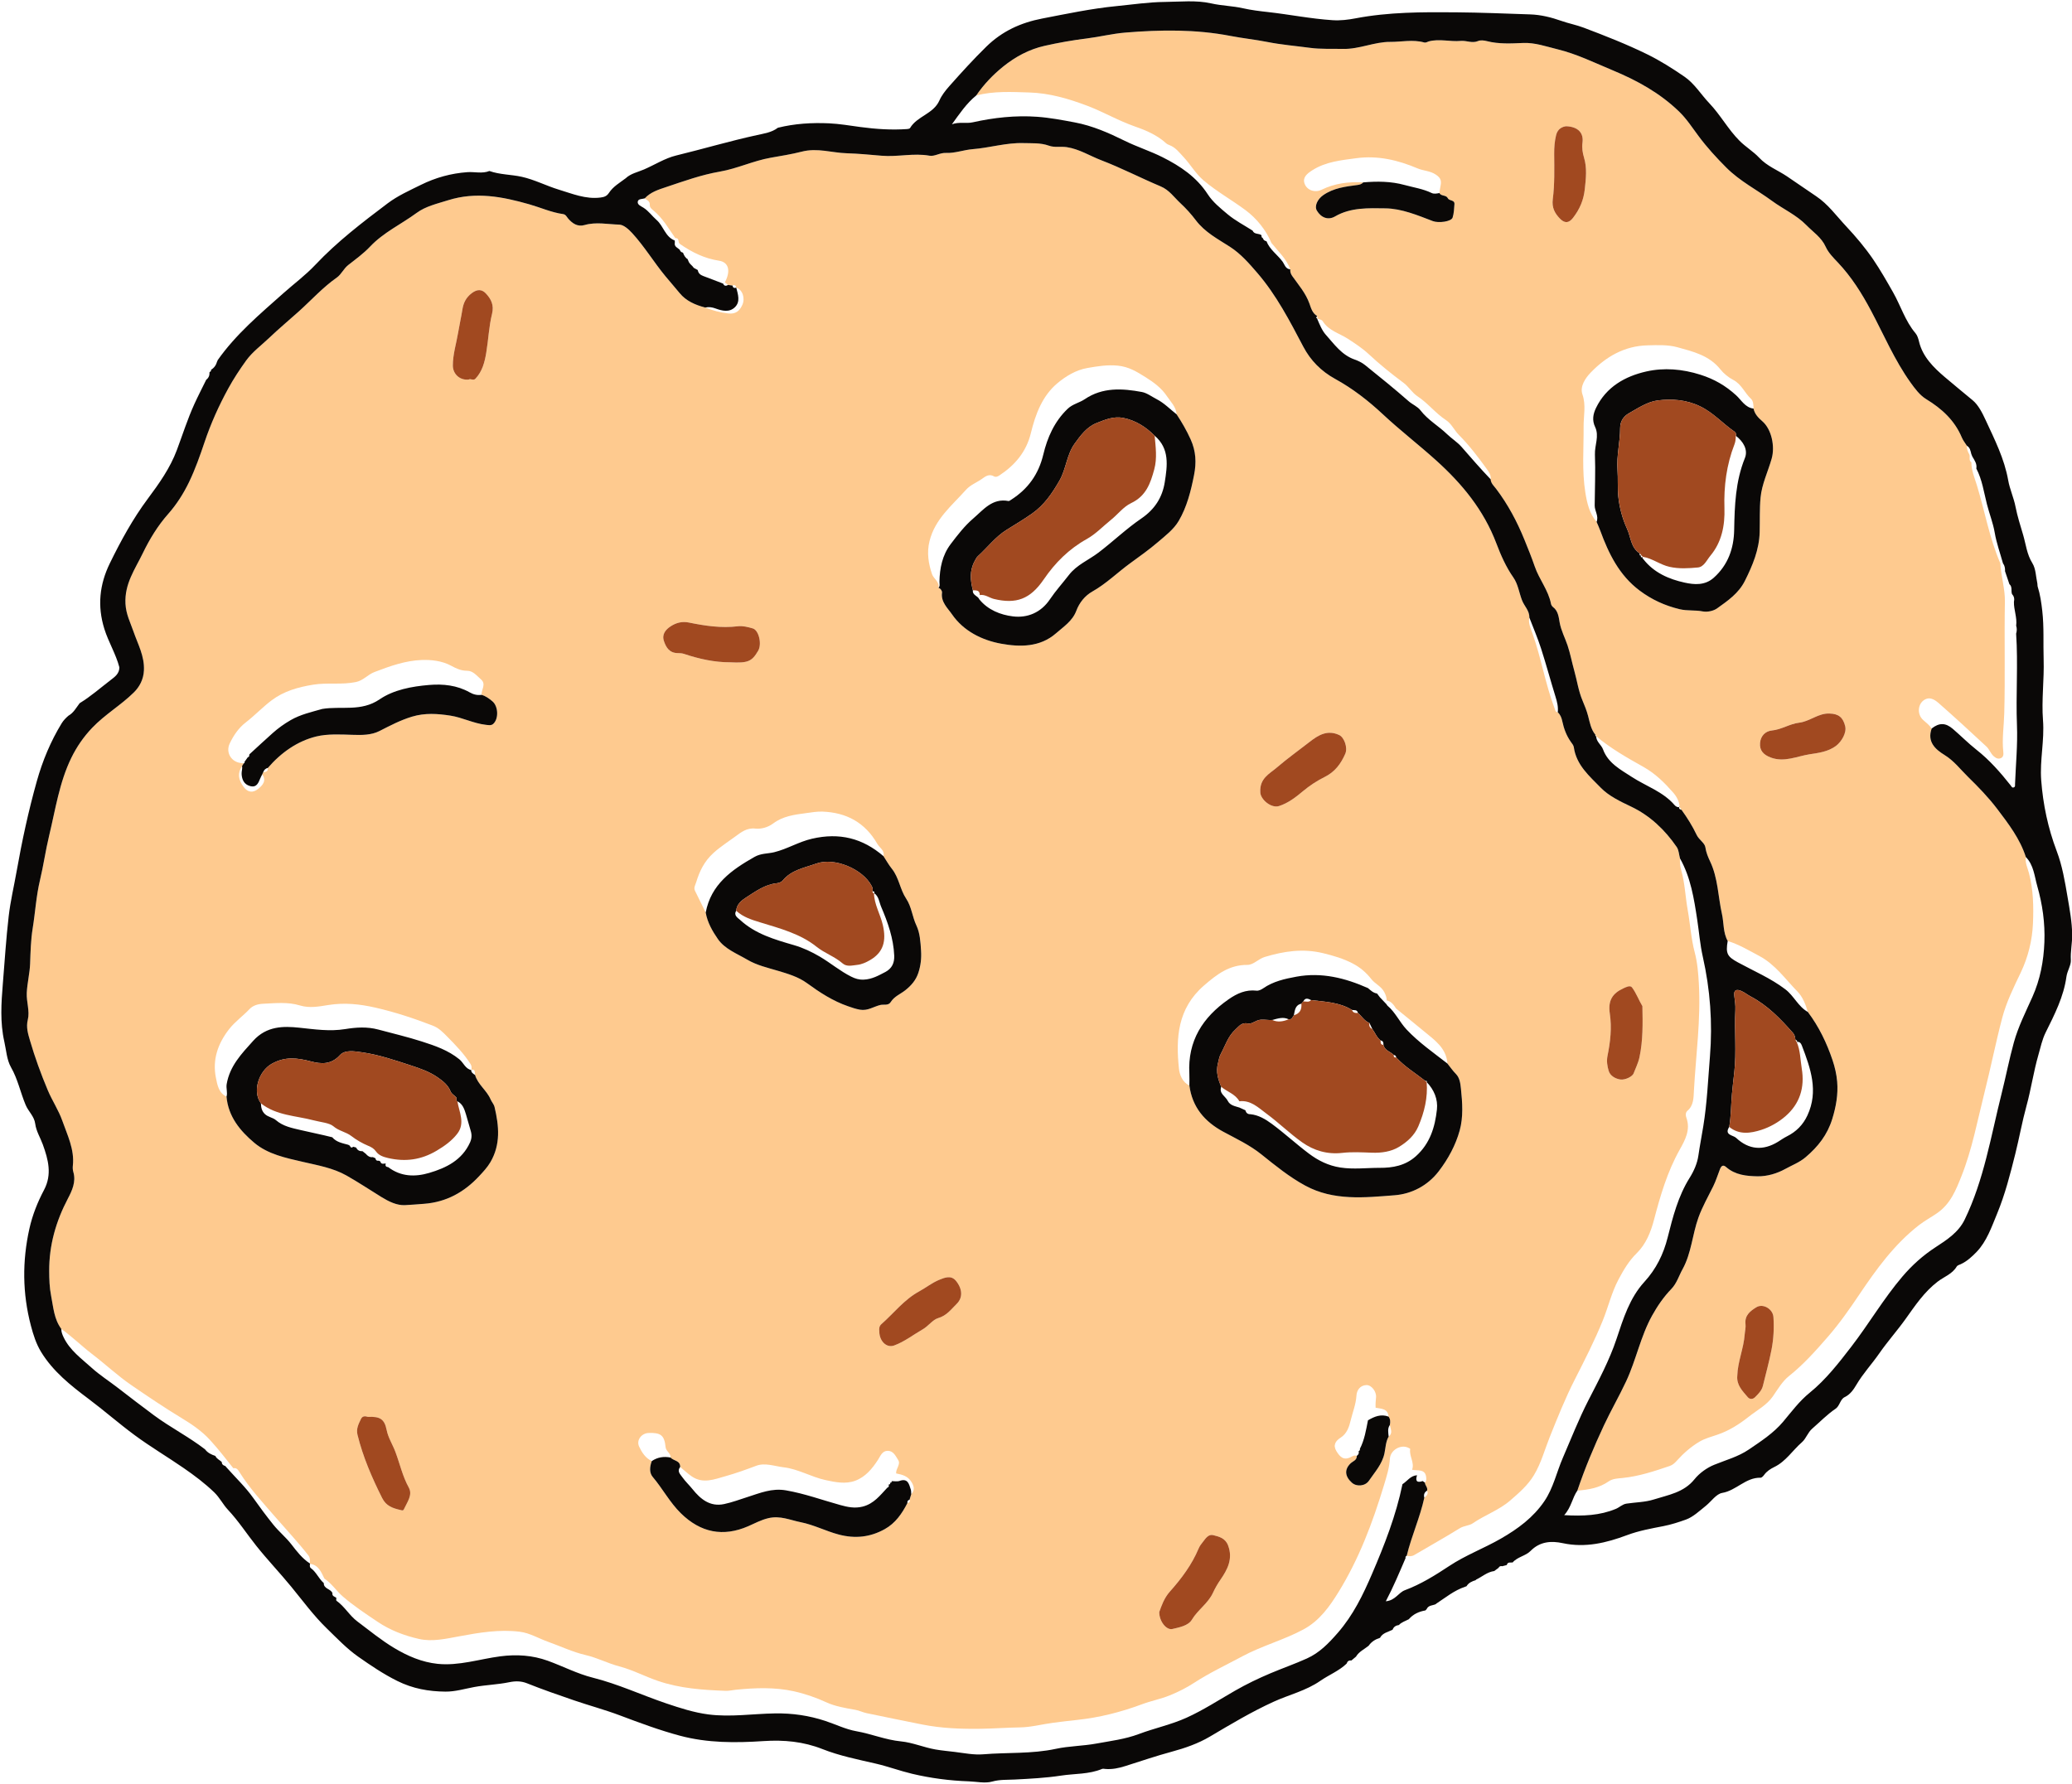
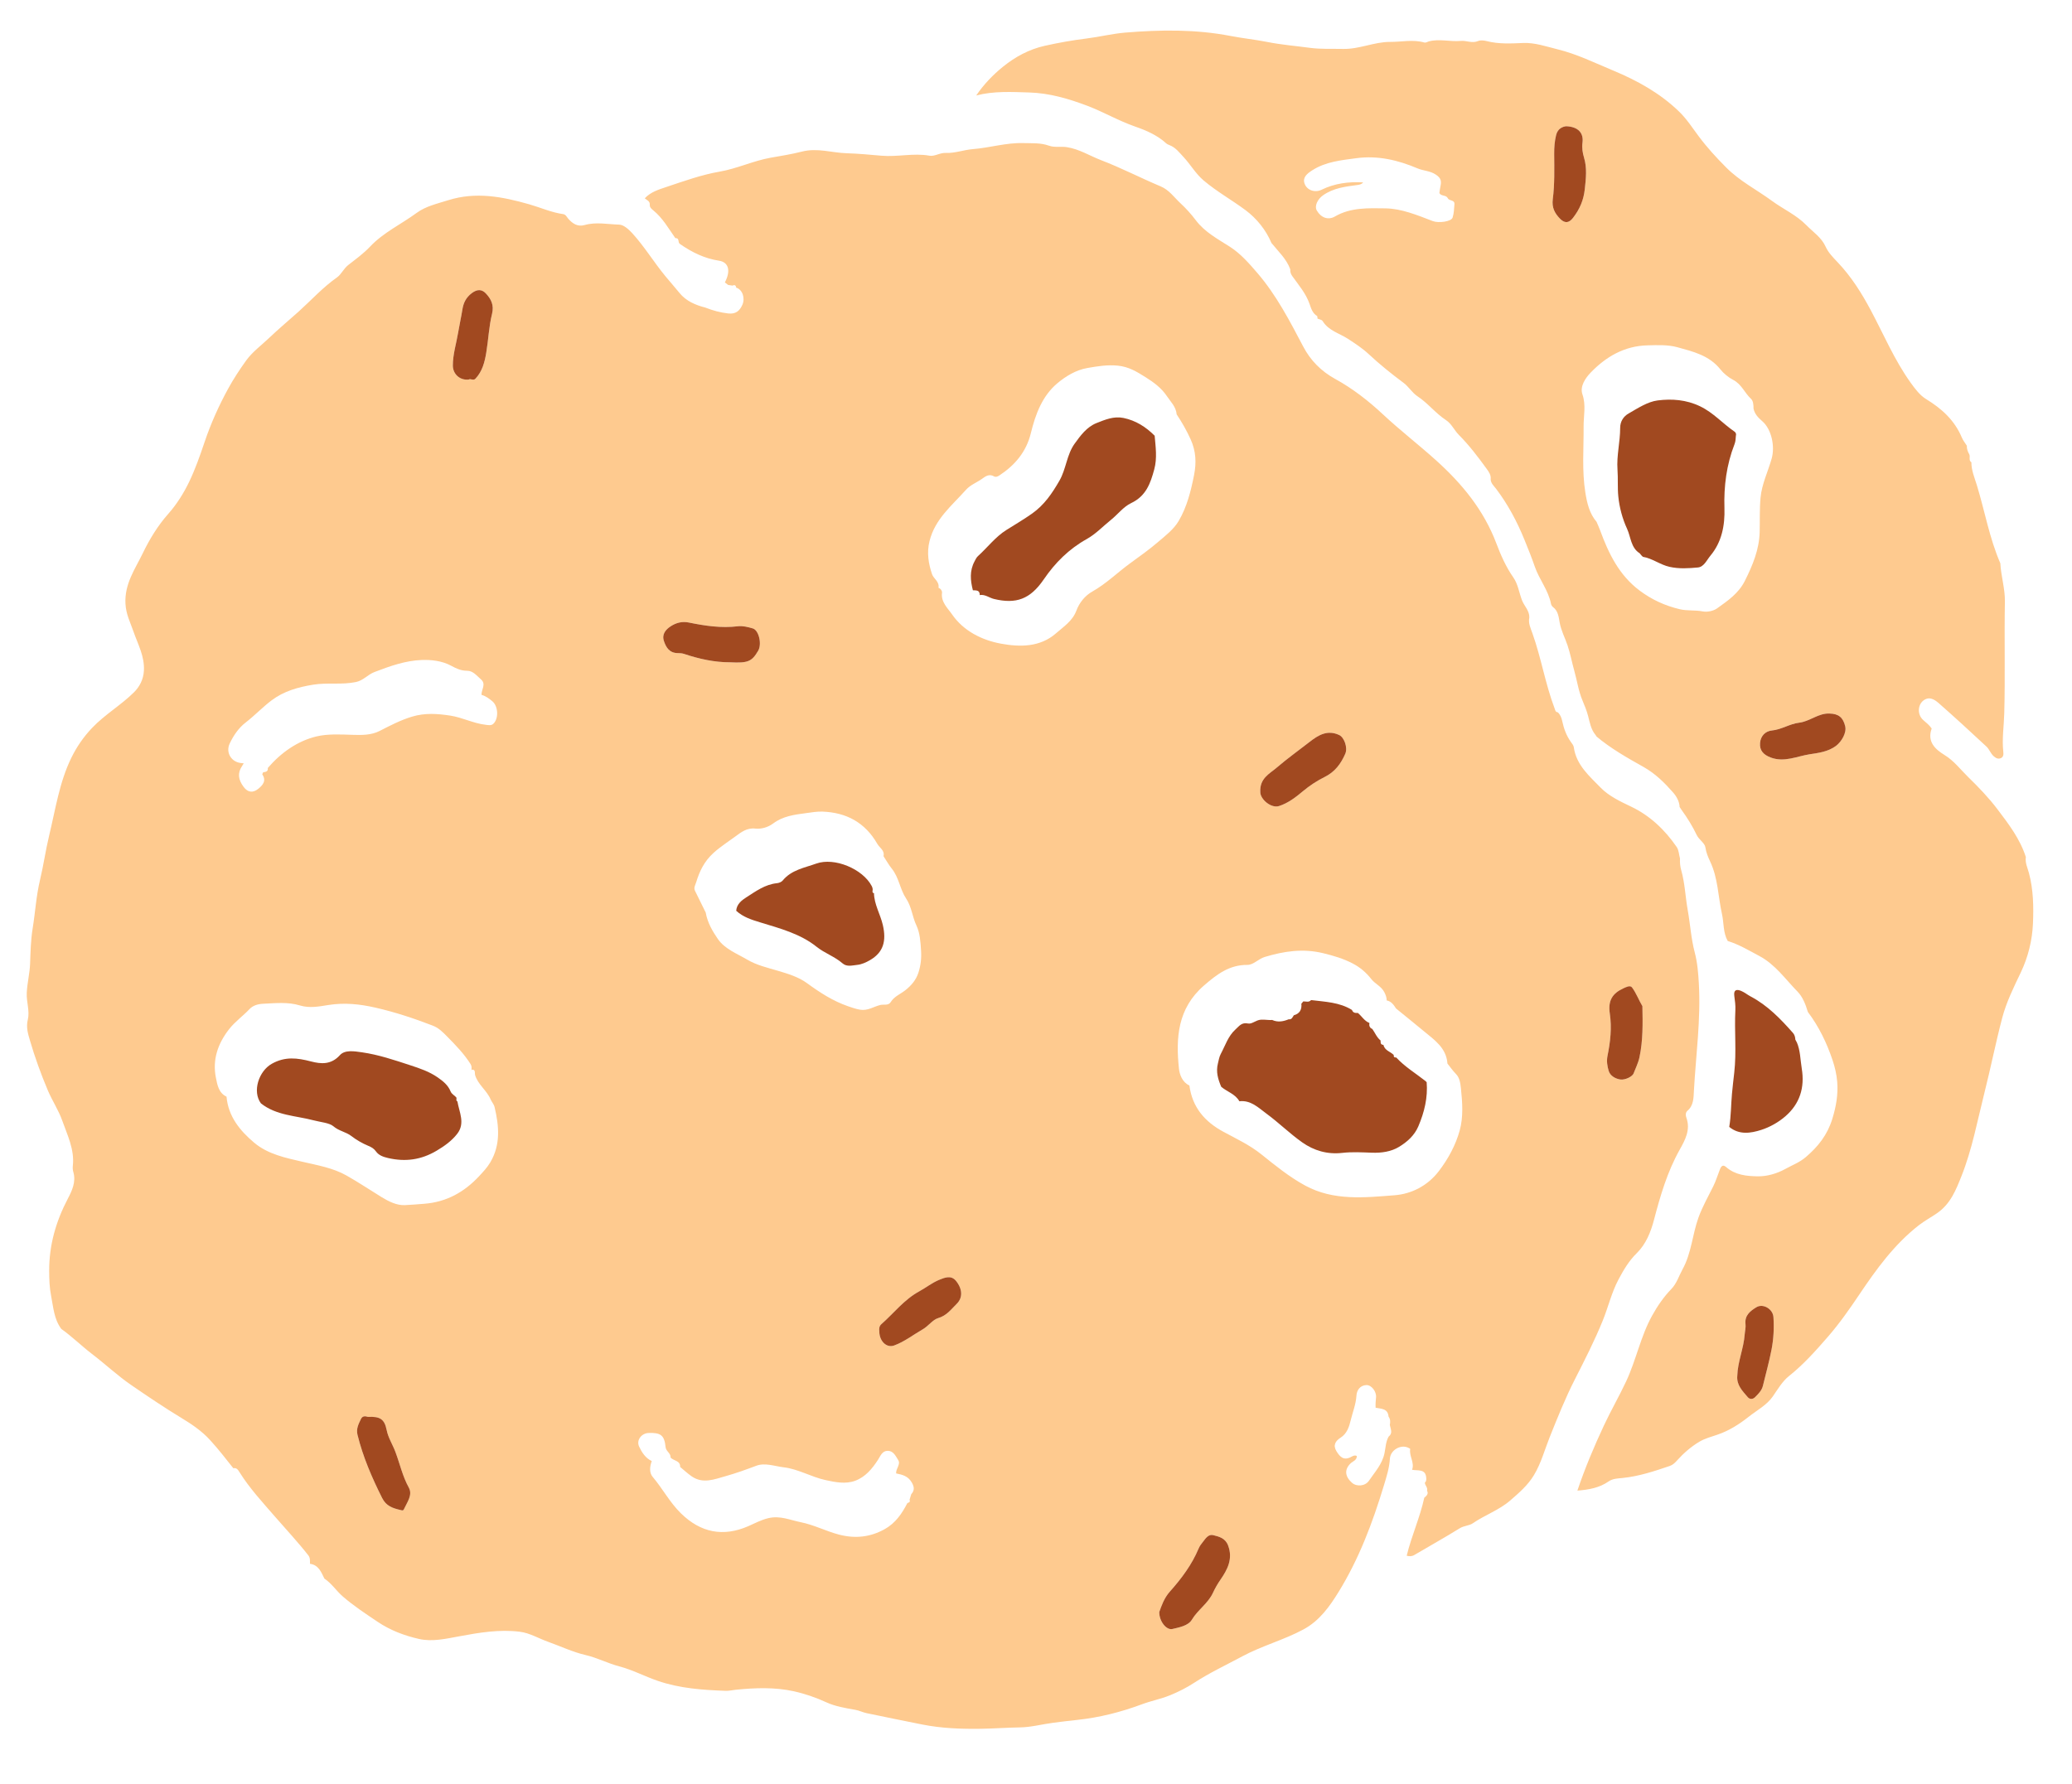
<svg xmlns="http://www.w3.org/2000/svg" height="267.3" preserveAspectRatio="xMidYMid meet" version="1.0" viewBox="-0.2 -0.2 310.4 267.3" width="310.4" zoomAndPan="magnify">
  <g id="change1_1">
    <path d="M8.982,198.926c-1.093-1.473-1.185-3.214-1.523-4.937c-0.249-1.266-0.286-2.487-0.292-3.735 c-0.018-3.867,1.004-7.439,2.808-10.871c0.596-1.133,1.245-2.495,0.811-3.961c-0.089-0.3-0.109-0.641-0.074-0.953 c0.272-2.438-0.84-4.625-1.592-6.771c-0.528-1.507-1.513-2.993-2.162-4.531c-1.027-2.437-1.935-4.937-2.674-7.475 c-0.275-0.944-0.604-1.954-0.32-3.097c0.321-1.29-0.221-2.661-0.156-4.024c0.07-1.478,0.449-2.932,0.5-4.366 c0.063-1.772,0.102-3.558,0.384-5.288c0.392-2.41,0.525-4.849,1.1-7.252c0.523-2.182,0.835-4.443,1.363-6.631 c0.951-3.939,1.534-8.012,3.333-11.687c0.793-1.619,1.811-3.121,3.131-4.502c1.922-2.011,4.311-3.387,6.247-5.306 c0.832-0.825,1.425-1.919,1.493-3.264c0.11-2.165-0.904-3.932-1.57-5.863c-0.455-1.319-1.113-2.565-1.194-4.15 c-0.153-2.996,1.433-5.161,2.59-7.556c1.02-2.111,2.252-4.138,3.804-5.889c1.297-1.463,2.335-3.127,3.141-4.801 c0.911-1.892,1.632-3.938,2.315-5.968c0.933-2.775,2.133-5.451,3.55-8.037c0.801-1.462,1.708-2.838,2.669-4.175 c0.942-1.311,2.275-2.275,3.439-3.387c1.443-1.379,2.981-2.654,4.458-3.984c1.887-1.7,3.599-3.607,5.699-5.079 c0.682-0.479,1.001-1.321,1.715-1.88c1.113-0.872,2.291-1.721,3.258-2.748c2.016-2.138,4.672-3.355,6.985-5.059 c1.356-0.999,3.085-1.382,4.715-1.896c4.144-1.306,8.119-0.542,12.147,0.608c1.692,0.483,3.316,1.223,5.077,1.47 c0.405,0.057,0.529,0.408,0.763,0.678c0.633,0.728,1.401,1.263,2.458,0.96c1.719-0.493,3.466-0.108,5.187-0.061 c0.667,0.018,1.429,0.714,1.949,1.283c1.835,2.007,3.241,4.355,4.976,6.456c0.688,0.833,1.427,1.666,2.116,2.513 c0.971,1.193,2.364,1.795,3.842,2.173c1.117,0.433,2.247,0.757,3.457,0.886c1.111,0.119,1.691-0.376,2.099-1.279 c0.463-1.026,0.009-2.317-0.908-2.585c0,0-0.002-0.001-0.002-0.001c-0.053-0.342-0.227-0.466-0.556-0.308 c-0.221-0.033-0.441-0.066-0.662-0.1c-0.162-0.127-0.324-0.254-0.486-0.381c0.903-1.707,0.586-3.03-0.874-3.251 c-2.178-0.329-4.061-1.265-5.837-2.493c-0.058-0.06-0.115-0.119-0.173-0.179c-0.096-0.299,0-0.744-0.537-0.711 c-1.012-1.438-1.88-2.989-3.27-4.132c-0.269-0.221-0.585-0.459-0.558-0.866c0.037-0.562-0.439-0.692-0.752-0.964 c0.865-0.942,2.071-1.312,3.202-1.69c2.635-0.881,5.285-1.838,8.007-2.309c2.638-0.456,5.038-1.624,7.641-2.085 c1.565-0.277,3.158-0.525,4.674-0.915c2.34-0.602,4.5,0.179,6.737,0.244c1.743,0.051,3.502,0.221,5.209,0.369 c2.417,0.21,4.79-0.433,7.192-0.003c0.771,0.138,1.533-0.458,2.456-0.415c1.327,0.062,2.67-0.461,4.02-0.567 c2.545-0.2,5.023-0.988,7.587-0.907c1.269,0.04,2.572-0.064,3.808,0.384c0.871,0.315,1.789,0.086,2.681,0.222 c1.867,0.283,3.454,1.305,5.171,1.964c3.023,1.158,5.912,2.661,8.9,3.917c1.29,0.542,2.014,1.645,2.961,2.522 c0.838,0.777,1.616,1.639,2.304,2.552c1.359,1.801,3.284,2.802,5.123,3.985c1.589,1.022,2.867,2.485,4.112,3.935 c2.853,3.324,4.839,7.174,6.862,11.018c1.085,2.061,2.661,3.675,4.792,4.846c2.597,1.427,4.947,3.25,7.138,5.296 c2.57,2.4,5.368,4.554,7.981,6.91c3.878,3.495,7.123,7.428,9.015,12.432c0.657,1.739,1.436,3.522,2.55,5.11 c0.693,0.987,0.856,2.278,1.295,3.418c0.336,0.874,1.131,1.558,1.094,2.577c-0.177,0.85,0.185,1.582,0.46,2.353 c1.319,3.696,1.937,7.6,3.331,11.277c0.104,0.274,0.115,0.538,0.468,0.571c0.398,0.368,0.569,0.832,0.681,1.36 c0.231,1.088,0.611,2.126,1.261,3.049c0.183,0.26,0.423,0.537,0.463,0.83c0.368,2.675,2.366,4.351,4.044,6.076 c1.187,1.219,2.882,2.034,4.51,2.807c2.844,1.349,5.085,3.48,6.861,6.067c0.318,0.464,0.336,1.134,0.492,1.709 c-0.026,0.597,0.016,1.174,0.185,1.763c0.555,1.94,0.614,3.967,0.969,5.944c0.38,2.115,0.505,4.291,1.051,6.358 c0.412,1.561,0.532,3.117,0.622,4.684c0.309,5.383-0.444,10.726-0.741,16.085c-0.056,1.013-0.023,2.178-0.965,2.974 c-0.31,0.262-0.286,0.713-0.172,1.018c0.687,1.839-0.213,3.424-1.011,4.852c-1.843,3.298-2.878,6.847-3.825,10.453 c-0.487,1.856-1.202,3.652-2.585,5.012c-1.184,1.164-1.979,2.521-2.743,3.961c-1.033,1.947-1.519,4.081-2.333,6.096 c-1.231,3.045-2.728,5.969-4.219,8.901c-1.413,2.779-2.58,5.695-3.744,8.602c-0.761,1.9-1.28,3.896-2.354,5.687 c-0.926,1.545-2.249,2.672-3.555,3.809c-1.663,1.448-3.802,2.174-5.615,3.423c-0.538,0.371-1.318,0.351-1.957,0.748 c-2.234,1.389-4.539,2.663-6.803,4.004c-0.39,0.231-0.749,0.211-1.143,0.11c0.711-2.947,1.989-5.723,2.632-8.691 c0.322-0.281,0.682-0.547,0.416-1.059c0.136-0.467-0.31-0.775-0.328-1.2c0.199-0.169,0.222-0.392,0.213-0.636 c-0.06-1.505-1.269-1.112-2.13-1.294c0.412-1.076-0.463-2.042-0.278-3.105c0.01-0.055-0.23-0.173-0.367-0.231 c-1.108-0.471-2.598,0.407-2.674,1.668c-0.084,1.406-0.503,2.697-0.907,4.033c-1.683,5.568-3.728,10.992-6.782,15.942 c-1.336,2.165-2.845,4.315-5.263,5.617c-2.949,1.588-6.203,2.441-9.149,4.026c-2.419,1.301-4.908,2.463-7.22,3.968 c-1.144,0.745-2.387,1.374-3.654,1.886c-1.346,0.544-2.798,0.823-4.161,1.331c-3.159,1.178-6.385,1.996-9.749,2.352 c-1.189,0.126-2.384,0.269-3.574,0.425c-1.646,0.216-3.282,0.665-4.927,0.69c-1.965,0.03-3.931,0.181-5.895,0.209 c-2.968,0.042-5.878-0.064-8.777-0.64c-2.782-0.553-5.56-1.125-8.338-1.701c-0.576-0.119-1.094-0.396-1.698-0.501 c-1.458-0.255-3.005-0.516-4.291-1.107c-1.605-0.737-3.26-1.307-4.92-1.673c-2.845-0.628-5.786-0.52-8.688-0.226 c-0.504,0.051-1.016,0.18-1.529,0.161c-3.438-0.13-6.841-0.355-10.157-1.495c-1.951-0.671-3.782-1.649-5.773-2.172 c-1.717-0.451-3.283-1.287-5.033-1.692c-1.931-0.447-3.761-1.325-5.643-1.995c-1.41-0.503-2.725-1.315-4.229-1.502 c-3.054-0.38-6.065,0.128-9.049,0.683c-2.008,0.373-4.06,0.848-6.029,0.402c-2.173-0.492-4.287-1.276-6.213-2.574 c-1.791-1.207-3.597-2.389-5.223-3.801c-0.959-0.833-1.662-1.952-2.747-2.672c-0.482-0.973-0.868-2.04-2.164-2.218 c0,0,0.003-0.023,0.003-0.023c-0.015-0.428,0.063-0.844-0.251-1.246c-1.562-1.996-3.303-3.849-4.956-5.757 c-1.881-2.171-3.826-4.262-5.355-6.705c-0.212-0.339-0.422-0.693-0.921-0.587c-1.127-1.433-2.243-2.859-3.479-4.217 c-1.261-1.386-2.797-2.409-4.25-3.288c-2.592-1.569-5.11-3.275-7.589-4.975c-2.025-1.388-3.876-3.138-5.858-4.645 C12.005,201.468,10.596,200.072,8.982,198.926z M208.936,150.912c-0.348-0.539-0.702-1.072-1.4-1.206 c-0.003-0.44-0.138-0.806-0.346-1.219c-0.455-0.904-1.395-1.257-1.962-1.983c-0.77-0.986-1.673-1.755-2.779-2.333 c-1.41-0.737-2.893-1.17-4.442-1.546c-3.011-0.731-5.855-0.304-8.745,0.57c-0.958,0.29-1.679,1.189-2.588,1.185 c-2.718-0.013-4.557,1.401-6.506,3.089c-3.964,3.435-4.243,7.849-3.75,12.482c0.087,0.822,0.485,2.017,1.561,2.499 c0.43,3.245,2.277,5.416,5.096,6.937c1.937,1.046,3.937,1.978,5.684,3.38c2.095,1.682,4.191,3.387,6.566,4.68 c4.257,2.316,8.902,1.801,13.402,1.45c2.505-0.195,4.926-1.4,6.612-3.602c1.42-1.855,2.525-3.903,3.134-6.101 c0.556-2.009,0.41-4.164,0.187-6.273c-0.086-0.82-0.194-1.634-0.751-2.198c-0.482-0.488-0.854-1.038-1.274-1.561 c-0.162-2.372-2.002-3.571-3.569-4.878C211.703,153.148,210.31,152.04,208.936,150.912z M205.877,210.735 c-0.027-0.514,0.006-1.019,0.062-1.535c0.098-0.896-0.703-1.896-1.453-1.859c-0.953,0.047-1.434,0.784-1.481,1.585 c-0.077,1.286-0.562,2.463-0.856,3.676c-0.225,0.931-0.539,1.995-1.502,2.61c-0.771,0.492-1.204,1.129-0.622,2.063 c0.506,0.813,1.062,1.41,2.132,0.856c0.256-0.132,0.562-0.336,0.902-0.17c0.021,0.657-0.596,0.784-0.947,1.129 c-0.921,0.904-0.851,1.924,0.214,2.882c0.704,0.633,1.99,0.531,2.556-0.303c0.88-1.295,1.974-2.465,2.319-4.088 c0.179-0.843,0.183-1.741,0.63-2.52c0.664-0.519,0.282-1.144,0.176-1.741c0.086-0.44,0.096-0.867-0.19-1.25 C207.716,210.831,206.711,210.908,205.877,210.735z M134.054,220.583c-0.085-0.71,0.724-1.354,0.297-2.018 c-0.363-0.564-0.691-1.354-1.532-1.371c-0.86-0.017-1.096,0.734-1.488,1.342c-0.861,1.333-1.891,2.583-3.422,3.143 c-1.454,0.532-2.961,0.219-4.447-0.104c-2.14-0.465-4.062-1.654-6.248-1.911c-1.369-0.16-2.8-0.73-4.118-0.233 c-1.51,0.569-3.036,1.122-4.574,1.551c-1.645,0.459-3.413,1.211-5.103,0.036c-0.607-0.422-1.152-0.935-1.726-1.406 c0.031-0.989-0.996-0.904-1.437-1.413c0.054-0.659-0.68-0.916-0.745-1.561c-0.179-1.775-0.713-2.183-2.544-2.12 c-1.069,0.037-1.872,1.083-1.421,2.04c0.41,0.869,0.947,1.725,1.896,2.169c-0.302,0.817-0.407,1.732,0.141,2.379 c1.485,1.751,2.544,3.802,4.214,5.442c2.97,2.918,6.341,3.576,10.097,1.937c0.962-0.42,1.911-0.943,3.01-1.203 c1.777-0.42,3.253,0.288,4.851,0.606c1.976,0.394,3.766,1.339,5.708,1.851c2.431,0.641,4.691,0.405,6.879-0.815 c1.608-0.897,2.579-2.325,3.39-3.902c0.241-0.079,0.476-0.162,0.323-0.497c0.085-0.276,0.171-0.552,0.256-0.828 c0.513-0.573,0.468-1.093,0.073-1.773C135.835,220.98,134.984,220.76,134.054,220.583z M70.38,160.095l0.043,0.05 c0.034-0.314,0.063-0.598-0.135-0.911c-0.977-1.54-2.242-2.842-3.506-4.123c-0.612-0.62-1.24-1.279-2.144-1.627 c-2.803-1.081-5.622-2.018-8.573-2.693c-2.401-0.55-4.685-0.781-7.101-0.395c-1.39,0.222-2.804,0.5-4.244,0.059 c-1.79-0.548-3.646-0.335-5.48-0.252c-0.766,0.035-1.531,0.235-2.064,0.803c-0.976,1.04-2.155,1.858-3.047,2.997 c-1.701,2.172-2.532,4.597-1.982,7.298c0.205,1.007,0.391,2.265,1.588,2.822c0.258,2.977,2.027,5.117,4.152,6.907 c2.068,1.741,4.728,2.271,7.315,2.871c2.214,0.514,4.488,0.902,6.497,2.034c1.794,1.011,3.508,2.162,5.264,3.241 c1.077,0.662,2.283,1.259,3.494,1.202c0.944-0.044,1.946-0.13,2.898-0.203c3.341-0.256,6.001-1.76,8.203-4.118 c0.596-0.638,1.231-1.305,1.699-2.101c1.57-2.67,1.3-5.451,0.634-8.274c-0.102-0.432-0.432-0.767-0.595-1.152 c-0.575-1.355-1.907-2.214-2.325-3.654C70.886,160.531,71.089,159.969,70.38,160.095z M36.012,114.146 c0.1,0.012,0.2,0.025,0.3,0.037c-0.084,0.136-0.168,0.272-0.252,0.408c-0.695,1.034-0.588,2.025,0.253,3.141 c0.644,0.854,1.408,0.874,2.147,0.287c0.677-0.538,1.304-1.215,0.624-2.196c0.047-0.102,0.093-0.204,0.14-0.306 c0.39-0.043,0.759-0.108,0.694-0.643c1.969-2.287,4.426-4.034,7.283-4.725c1.661-0.402,3.583-0.302,5.399-0.241 c1.365,0.046,2.811,0.06,4.044-0.569c1.593-0.812,3.143-1.632,4.881-2.156c1.935-0.584,3.82-0.447,5.726-0.156 c1.803,0.276,3.457,1.162,5.289,1.375c0.409,0.047,0.831,0.143,1.134-0.121c0.855-0.746,0.785-2.655-0.117-3.403 c-0.484-0.402-0.995-0.793-1.627-0.959c-0.031-0.778,0.746-1.614-0.081-2.324c-0.619-0.532-1.182-1.292-2.069-1.288 c-0.895,0.005-1.62-0.329-2.353-0.731c-1.4-0.768-3.026-0.936-4.483-0.881c-2.42,0.091-4.755,0.922-7.051,1.806 c-1.011,0.389-1.665,1.263-2.768,1.494c-2.124,0.444-4.272,0.053-6.406,0.398c-2.261,0.366-4.391,0.963-6.216,2.336 c-1.353,1.018-2.53,2.27-3.871,3.307c-1.107,0.856-1.842,1.955-2.419,3.166C33.554,112.587,34.489,114.05,36.012,114.146z M105.522,136.538c0.251,1.487,1.018,2.805,1.827,3.974c1.034,1.493,2.848,2.172,4.4,3.086c1.425,0.839,3.028,1.201,4.601,1.669 c1.5,0.446,3.057,0.91,4.34,1.846c1.92,1.401,3.885,2.682,6.15,3.463c0.592,0.204,1.149,0.406,1.788,0.516 c1.175,0.203,2.048-0.466,3.054-0.705c0.516-0.123,1.205,0.13,1.551-0.429c0.531-0.859,1.456-1.199,2.192-1.78 c0.899-0.711,1.603-1.533,1.958-2.627c0.349-1.076,0.472-2.124,0.398-3.309c-0.082-1.314-0.165-2.651-0.695-3.768 c-0.624-1.313-0.71-2.79-1.54-4.03c-0.92-1.374-1.07-3.141-2.141-4.473c-0.47-0.584-0.836-1.251-1.249-1.88 c0.199-0.88-0.583-1.241-0.929-1.846c-1.832-3.195-4.625-4.698-8.216-4.834c-0.823-0.031-1.657,0.123-2.48,0.231 c-1.726,0.227-3.45,0.45-4.911,1.551c-0.783,0.589-1.821,0.862-2.678,0.763c-1.271-0.146-2.182,0.592-2.924,1.14 c-1.102,0.814-2.292,1.56-3.34,2.516c-1.396,1.274-2.08,2.725-2.587,4.388c-0.122,0.4-0.403,0.813-0.183,1.266 C104.439,134.36,104.983,135.448,105.522,136.538z M140.392,87.875c0.352,0.122,0.564,0.496,0.53,0.736 c-0.195,1.402,0.882,2.346,1.493,3.235c1.718,2.504,4.489,3.881,7.359,4.405c2.796,0.51,5.825,0.549,8.228-1.559 c1.135-0.996,2.465-1.839,3.043-3.383c0.455-1.218,1.293-2.254,2.399-2.876c2.082-1.172,3.774-2.861,5.683-4.248 c1.382-1.004,2.82-2.026,4.138-3.156c1.129-0.967,2.364-1.899,3.113-3.173c1.237-2.104,1.824-4.469,2.299-6.865 c0.37-1.867,0.293-3.584-0.514-5.368c-0.597-1.319-1.3-2.54-2.091-3.732c-0.087-1.136-0.917-1.915-1.488-2.768 c-0.787-1.176-1.949-2.042-3.179-2.81c-1.302-0.812-2.502-1.564-4.16-1.725c-1.592-0.154-3.069,0.096-4.563,0.357 c-1.696,0.296-3.225,1.229-4.48,2.282c-2.275,1.908-3.286,4.663-3.978,7.496c-0.68,2.782-2.377,4.783-4.716,6.32 c-0.26,0.171-0.555,0.279-0.783,0.144c-0.753-0.444-1.299-0.004-1.842,0.381c-0.789,0.558-1.714,0.881-2.392,1.644 c-2.094,2.353-4.618,4.349-5.439,7.656c-0.435,1.753-0.162,3.374,0.374,4.969C139.655,86.523,140.564,86.947,140.392,87.875z M173.463,241.351c-0.018,1.352,1.053,2.751,1.969,2.539c1.046-0.243,2.379-0.49,2.919-1.392c0.895-1.494,2.425-2.436,3.159-4.034 c0.31-0.675,0.687-1.329,1.123-1.959c1.057-1.526,1.896-3.13,1.146-5.127c-0.413-1.101-1.339-1.33-2.236-1.552 c-0.702-0.174-1.121,0.473-1.511,0.974c-0.244,0.314-0.507,0.635-0.657,0.997c-1.019,2.451-2.583,4.536-4.328,6.496 C174.196,239.249,173.801,240.402,173.463,241.351z M188.603,118.52c0.027,1.068,1.631,2.436,2.808,2.058 c1.37-0.44,2.516-1.333,3.584-2.228c1.01-0.846,2.116-1.565,3.24-2.122c1.574-0.78,2.442-2.002,3.094-3.474 c0.41-0.926-0.166-2.468-0.896-2.812c-1.756-0.83-3.114-0.015-4.437,1.019c-1.646,1.286-3.354,2.499-4.935,3.86 C189.991,115.741,188.469,116.417,188.603,118.52z M109.199,99.041c2.653,0.136,3.24-0.113,4.19-1.749 c0.569-0.981,0.096-3.064-0.818-3.33c-0.716-0.208-1.503-0.41-2.222-0.322c-2.503,0.304-4.942-0.065-7.364-0.561 c-1.033-0.211-1.921,0.054-2.699,0.558c-0.719,0.466-1.368,1.168-1.031,2.199c0.326,0.998,0.844,1.81,2.063,1.827 c0.314,0.004,0.646,0.016,0.939,0.114C104.533,98.538,106.851,99.052,109.199,99.041z M131.525,199.322 c0.009,1.412,1.069,2.505,2.218,2.088c1.55-0.562,2.867-1.608,4.293-2.427c0.861-0.495,1.492-1.44,2.294-1.672 c1.298-0.375,1.967-1.332,2.787-2.137c0.955-0.937,0.87-2.26-0.113-3.458c-0.728-0.887-1.689-0.479-2.512-0.144 c-1.06,0.432-1.976,1.176-2.965,1.713c-2.288,1.242-3.812,3.274-5.695,4.929C131.498,198.507,131.476,198.91,131.525,199.322z M54.927,212.109c-0.369-0.114-0.814-0.197-1.058,0.317c-0.355,0.747-0.74,1.452-0.512,2.376c0.818,3.321,2.163,6.419,3.69,9.466 c0.616,1.229,1.616,1.53,2.748,1.794c0.191,0.045,0.392,0.147,0.508-0.108c0.475-1.04,1.353-2.14,0.74-3.249 c-0.947-1.713-1.344-3.593-2.021-5.383c-0.414-1.095-1.068-2.08-1.302-3.263C57.4,212.438,56.73,212.018,54.927,212.109z M245.845,150.563c-0.537-0.891-0.912-1.938-1.553-2.803c-0.285-0.384-0.921-0.04-1.34,0.154c-1.611,0.744-2.279,1.835-1.993,3.746 c0.324,2.164,0.08,4.264-0.344,6.36c-0.159,0.788-0.031,1.535,0.174,2.233c0.226,0.771,1.035,1.195,1.74,1.3 c0.748,0.111,1.822-0.455,1.989-0.893c0.301-0.786,0.703-1.578,0.887-2.438C245.942,155.703,245.895,153.163,245.845,150.563z M70.007,56.673c0.32-0.186,0.698,0.211,1.017-0.128c1.034-1.096,1.385-2.486,1.62-3.895c0.323-1.934,0.398-3.922,0.866-5.816 c0.329-1.332-0.148-2.235-0.923-3.063c-0.591-0.631-1.278-0.674-2.107-0.05c-0.887,0.668-1.254,1.467-1.415,2.481 c-0.181,1.14-0.439,2.27-0.627,3.404c-0.273,1.646-0.795,3.258-0.8,4.946C67.634,55.866,68.706,56.813,70.007,56.673z M236.104,223.154c1.125-3.334,2.481-6.566,3.974-9.758c1.048-2.242,2.289-4.381,3.338-6.625c1.502-3.215,2.164-6.74,3.882-9.834 c0.791-1.425,1.728-2.8,2.879-3.988c0.818-0.845,1.133-1.967,1.682-2.959c1.331-2.401,1.465-5.181,2.374-7.721 c0.591-1.651,1.467-3.163,2.232-4.725c0.407-0.83,0.665-1.699,0.999-2.544c0.229-0.58,0.509-0.688,0.938-0.313 c1.358,1.186,3.062,1.347,4.7,1.374c1.435,0.024,2.914-0.416,4.169-1.113c1.007-0.559,2.091-0.954,3.031-1.751 c1.871-1.588,3.252-3.349,3.988-5.732c0.572-1.85,0.895-3.687,0.735-5.586c-0.091-1.085-0.343-2.182-0.691-3.217 c-0.871-2.588-2.048-5.035-3.703-7.229c-0.331-1.108-0.769-2.25-1.54-3.039c-1.822-1.863-3.344-4.078-5.719-5.341 c-1.546-0.823-3.055-1.733-4.747-2.255c-0.709-1.258-0.561-2.705-0.864-4.054c-0.59-2.628-0.578-5.37-1.788-7.899 c-0.266-0.556-0.588-1.314-0.694-2.078c-0.091-0.654-0.957-1.128-1.299-1.848c-0.631-1.328-1.413-2.577-2.277-3.771 c-0.105-0.16-0.209-0.32-0.314-0.48l0.058,0.021c0,0-0.021,0.058-0.021,0.058c-0.041-0.858-0.473-1.618-0.979-2.193 c-1.298-1.476-2.658-2.836-4.46-3.847c-2.437-1.367-4.904-2.763-7.067-4.587c0,0,0.051,0.017,0.051,0.017 c-0.056-0.078-0.112-0.156-0.167-0.234c-0.672-0.807-0.852-1.886-1.091-2.803c-0.209-0.803-0.542-1.623-0.839-2.323 c-0.613-1.449-0.811-2.957-1.225-4.428c-0.357-1.269-0.594-2.565-1.015-3.831c-0.378-1.134-0.971-2.22-1.19-3.459 c-0.124-0.701-0.207-1.71-0.974-2.278c-0.149-0.111-0.284-0.315-0.318-0.496c-0.394-2.049-1.774-3.668-2.433-5.591 c-0.468-1.365-1.009-2.694-1.551-4.028c-1.104-2.716-2.467-5.276-4.24-7.619c-0.326-0.43-0.783-0.815-0.819-1.423 c0.084-0.649-0.279-1.135-0.624-1.611c-1.277-1.764-2.603-3.503-4.134-5.043c-0.703-0.707-1.088-1.672-1.937-2.225 c-1.565-1.019-2.703-2.54-4.273-3.571c-0.787-0.516-1.304-1.431-2.068-1.999c-1.818-1.353-3.575-2.765-5.235-4.314 c-0.932-0.87-2.022-1.584-3.096-2.284c-1.296-0.845-2.911-1.216-3.801-2.666c-0.135-0.22-0.552-0.267-0.839-0.394 c0,0,0.078,0.013,0.078,0.013c-0.017-0.123-0.034-0.246-0.051-0.369c-0.72-0.396-0.944-1.245-1.156-1.844 c-0.569-1.607-1.646-2.822-2.586-4.153c-0.213-0.302-0.33-0.63-0.294-1.004c-0.57-1.583-1.808-2.689-2.823-3.955 c-0.837-1.985-2.238-3.687-3.856-4.896c-2.05-1.531-4.316-2.786-6.296-4.463c-1.21-1.024-1.968-2.402-3.034-3.537 c-0.649-0.691-1.17-1.405-2.074-1.757c-0.18-0.07-0.372-0.152-0.512-0.279c-1.337-1.225-3.012-1.94-4.643-2.505 c-2.479-0.859-4.725-2.19-7.165-3.114c-2.82-1.068-5.683-1.905-8.697-1.996c-2.654-0.08-5.33-0.236-7.948,0.45 c1.122-1.653,2.52-3.11,4.038-4.332c1.797-1.447,3.854-2.577,6.2-3.105c2.099-0.472,4.203-0.844,6.336-1.108 c1.92-0.238,3.815-0.717,5.739-0.876c5.281-0.436,10.561-0.511,15.804,0.505c1.813,0.351,3.666,0.537,5.467,0.895 c2.125,0.423,4.269,0.594,6.401,0.882c1.631,0.22,3.305,0.124,4.958,0.163c2.452,0.058,4.706-1.07,7.061-1.051 c1.688,0.013,3.413-0.396,5.096,0.082c0.265,0.075,0.456-0.09,0.68-0.152c1.595-0.437,3.206,0.073,4.801-0.078 c0.871-0.083,1.71,0.399,2.605,0.017c0.368-0.157,0.887-0.094,1.301,0.012c1.808,0.466,3.626,0.354,5.463,0.28 c1.759-0.071,3.438,0.532,5.129,0.945c2.906,0.71,5.579,2.035,8.326,3.177c3.638,1.513,7.013,3.383,9.868,6.135 c1.157,1.115,2.016,2.459,2.964,3.729c1.251,1.676,2.635,3.185,4.118,4.675c2.052,2.06,4.575,3.325,6.845,4.993 c1.696,1.247,3.671,2.115,5.166,3.648c1.009,1.035,2.256,1.823,2.895,3.246c0.39,0.866,1.119,1.606,1.791,2.314 c2.052,2.161,3.609,4.64,5.001,7.262c1.918,3.613,3.52,7.406,5.913,10.753c0.66,0.923,1.399,1.915,2.339,2.487 c2.359,1.436,4.273,3.188,5.354,5.774c0.18,0.431,0.493,0.807,0.744,1.209c-0.02,0.471,0.132,0.893,0.368,1.29 c0.176,0.381-0.145,0.892,0.312,1.2l0-0.002c-0.007,1.211,0.488,2.338,0.825,3.441c1.188,3.888,1.879,7.929,3.51,11.681 c0.101,1.936,0.721,3.816,0.685,5.761c-0.103,5.57,0.056,11.141-0.094,16.715c-0.052,1.919-0.36,3.864-0.143,5.801 c0.041,0.363,0.024,0.76-0.376,0.928c-0.412,0.173-0.747-0.007-1.077-0.301c-0.46-0.409-0.64-1.031-1.06-1.424 c-2.38-2.226-4.785-4.424-7.23-6.577c-0.441-0.388-1.1-0.795-1.707-0.607c-1.33,0.411-1.619,2.269-0.536,3.208 c0.452,0.393,0.918,0.76,1.257,1.26c-0.714,1.983,0.523,3.11,1.935,3.977c1.42,0.872,2.382,2.174,3.529,3.292 c1.55,1.512,3.068,3.088,4.373,4.809c1.684,2.22,3.398,4.461,4.268,7.181c-0.129,0.856,0.251,1.603,0.464,2.398 c0.665,2.482,0.71,5.074,0.601,7.58c-0.108,2.492-0.715,4.999-1.828,7.329c-1.056,2.21-2.155,4.43-2.779,6.801 c-0.974,3.703-1.715,7.467-2.653,11.18c-1.063,4.209-1.846,8.506-3.461,12.553c-0.818,2.05-1.619,4.115-3.63,5.513 c-0.894,0.622-1.867,1.137-2.725,1.804c-3.669,2.854-6.355,6.555-8.919,10.371c-1.474,2.193-2.994,4.365-4.73,6.362 c-1.808,2.079-3.637,4.138-5.813,5.87c-1.021,0.812-1.682,1.983-2.433,3.061c-0.908,1.304-2.353,2.055-3.583,3.026 c-1.439,1.135-2.961,2.113-4.714,2.706c-0.925,0.313-1.899,0.572-2.724,1.067c-1.26,0.755-2.375,1.733-3.362,2.838 c-0.295,0.331-0.621,0.633-1.045,0.778c-2.318,0.792-4.637,1.559-7.101,1.808c-0.688,0.069-1.454,0.084-2.057,0.506 C239.38,222.76,237.766,223.024,236.104,223.154z M204.017,27.131c-0.221,0.261-0.514,0.343-0.844,0.387 c-1.8,0.239-3.601,0.442-5.16,1.538c-0.848,0.596-1.335,1.63-0.938,2.302c0.642,1.087,1.71,1.464,2.717,0.876 c2.364-1.38,5.054-1.246,7.562-1.213c2.405,0.031,4.79,1.028,7.093,1.91c0.856,0.328,2.77,0.08,2.963-0.528 c0.202-0.634,0.224-1.332,0.274-2.006c0.051-0.684-0.778-0.461-0.984-0.884c-0.263-0.54-1.003-0.273-1.271-0.784 c0.048-0.312,0.081-0.627,0.146-0.935c0.159-0.762,0.196-1.26-0.69-1.839c-0.897-0.586-1.846-0.549-2.71-0.917 c-2.943-1.253-5.976-1.963-9.164-1.536c-2.285,0.306-4.622,0.522-6.655,1.835c-0.748,0.483-1.446,1.056-1.128,1.96 c0.363,1.032,1.571,1.413,2.556,0.933C199.765,27.264,201.853,27.004,204.017,27.131z M238.979,77.997 c0.184,0.438,0.385,0.87,0.548,1.316c1.265,3.45,2.839,6.681,5.891,8.971c1.818,1.364,3.797,2.272,6.013,2.8 c1.146,0.273,2.289,0.101,3.43,0.327c0.678,0.134,1.607-0.049,2.166-0.449c1.596-1.141,3.229-2.246,4.17-4.131 c1.16-2.323,2.141-4.662,2.212-7.295c0.046-1.725-0.027-3.459,0.133-5.173c0.19-2.032,1.114-3.893,1.665-5.843 c0.515-1.824-0.002-4.4-1.417-5.616c-0.609-0.523-1.128-1.072-1.301-1.881c0.005-0.526-0.039-1.156-0.376-1.465 c-0.96-0.877-1.407-2.186-2.675-2.839c-0.692-0.357-1.434-0.968-1.903-1.559c-1.676-2.112-4.087-2.675-6.432-3.325 c-1.442-0.4-2.994-0.326-4.51-0.287c-3.459,0.088-6.227,1.713-8.516,4.101c-0.755,0.788-1.631,2.039-1.219,3.239 c0.565,1.642,0.165,3.216,0.177,4.818c0.025,3.299-0.266,6.609,0.259,9.889C237.547,75.164,237.898,76.73,238.979,77.997z M234.437,18.716c-0.533,0.051-1.278,0.34-1.517,1.31c-0.229,0.926-0.3,1.863-0.293,2.829c0.016,2.266,0.079,4.554-0.21,6.79 c-0.166,1.282,0.319,2.127,1.034,2.874c0.523,0.547,1.205,0.958,2.012-0.093c1.008-1.313,1.573-2.642,1.751-4.283 c0.174-1.603,0.358-3.163-0.117-4.734c-0.22-0.728-0.33-1.467-0.228-2.237C237.059,19.744,236.238,18.79,234.437,18.716z M273.875,106.716c-1.678-0.075-2.941,1.184-4.581,1.378c-1.372,0.162-2.604,1.021-4.058,1.164 c-0.953,0.094-1.669,0.796-1.765,1.842c-0.106,1.159,0.512,1.809,1.64,2.223c2.005,0.736,3.914-0.213,5.775-0.5 c1.242-0.192,2.791-0.36,3.991-1.287c0.787-0.608,1.585-1.912,1.349-2.91C275.913,107.303,275.224,106.742,273.875,106.716z M260.055,205.962c-0.125,1.378,0.778,2.259,1.563,3.184c0.31,0.365,0.768,0.333,1.073,0.033c0.505-0.496,1.03-1.003,1.207-1.739 c0.437-1.812,0.943-3.61,1.294-5.439c0.306-1.594,0.391-3.23,0.28-4.854c-0.084-1.221-1.567-2.078-2.553-1.471 c-0.916,0.563-1.787,1.215-1.63,2.538c0.06,0.502-0.086,1.027-0.124,1.542C261.013,201.864,260.113,203.838,260.055,205.962z" fill="#FECA8F" />
  </g>
  <g id="change2_1">
-     <path d="M70.97,160.877c0.418,1.44,1.75,2.299,2.325,3.654c0.163,0.385,0.493,0.72,0.595,1.152 c0.666,2.823,0.937,5.605-0.634,8.274c-0.468,0.795-1.103,1.462-1.699,2.101c-2.202,2.358-4.862,3.862-8.203,4.118 c-0.952,0.073-1.954,0.159-2.898,0.203c-1.211,0.057-2.416-0.54-3.494-1.202c-1.756-1.079-3.47-2.23-5.264-3.241 c-2.008-1.132-4.282-1.52-6.497-2.034c-2.587-0.601-5.247-1.13-7.315-2.871c-2.125-1.789-3.895-3.93-4.152-6.907 c0.188-0.624-0.088-1.238,0.025-1.892c0.469-2.71,2.196-4.506,3.966-6.471c2.026-2.251,4.555-2.215,6.895-1.972 c2.316,0.241,4.546,0.589,6.881,0.211c1.63-0.264,3.281-0.385,4.964,0.067c2.179,0.586,4.37,1.098,6.526,1.79 c2.01,0.645,3.944,1.308,5.618,2.666c0.636,0.516,0.899,1.44,1.814,1.622c0,0-0.043-0.05-0.043-0.05 C70.373,160.509,70.677,160.689,70.97,160.877z M57.588,174.151c-0.111,0.344,0.036,0.509,0.376,0.539 c1.883,1.436,4.016,1.487,6.134,0.861c2.556-0.755,4.906-1.906,6.109-4.551c0.266-0.585,0.298-1.136,0.115-1.736 c-0.252-0.828-0.465-1.668-0.718-2.496c-0.237-0.771-0.482-1.548-1.284-1.951l0.021,0.035c0.158-0.266-0.062-0.42-0.178-0.605 c-0.263-0.332-0.684-0.468-0.872-0.933c-0.366-0.907-1.099-1.505-1.911-2.069c-1.266-0.88-2.656-1.349-4.104-1.823 c-2.38-0.779-4.739-1.581-7.227-1.941c-1.163-0.168-2.58-0.406-3.323,0.417c-1.33,1.472-2.839,1.337-4.346,0.945 c-2.036-0.53-3.871-0.769-5.867,0.355c-1.94,1.092-2.955,4.137-1.624,5.929c0.012,0.608,0.128,1.169,0.603,1.614 c0.477,0.446,1.197,0.516,1.631,0.894c1.089,0.947,2.443,1.193,3.715,1.495c1.571,0.373,3.165,0.679,4.735,1.08 c0.625,0.741,1.53,0.887,2.392,1.124c0.078,0.044,0.157,0.089,0.235,0.133c0.112,0.238,0.245,0.409,0.509,0.161 c0.148,0.041,0.296,0.082,0.445,0.122c0.184,0.415,0.517,0.57,0.953,0.547c0.164,0.13,0.327,0.259,0.491,0.389 c0.277,0.327,0.595,0.565,1.058,0.497c0.13,0.058,0.26,0.116,0.39,0.173c0.037,0.299,0.213,0.407,0.499,0.365 c0.075,0.033,0.15,0.067,0.225,0.1c0.12,0.486,0.485,0.342,0.805,0.312L57.588,174.151z M116.332,18.942 c2.52-0.626,5.095-0.78,7.667-0.663c1.565,0.071,3.131,0.346,4.692,0.554c2.315,0.31,4.67,0.472,7.022,0.302 c0.146-0.011,0.361-0.051,0.42-0.151c1.063-1.797,3.502-2.098,4.401-4.137c0.336-0.763,0.9-1.483,1.501-2.161 c1.784-2.013,3.582-3.992,5.508-5.881c2.389-2.343,5.184-3.609,8.392-4.229c3.699-0.714,7.382-1.497,11.141-1.863 c2.401-0.234,4.79-0.6,7.209-0.622c2.331-0.021,4.714-0.295,6.974,0.22c1.581,0.36,3.187,0.37,4.762,0.729 c1.208,0.275,2.484,0.428,3.738,0.567c3.229,0.36,6.419,1.009,9.674,1.218c1.187,0.076,2.331-0.065,3.427-0.275 c4.987-0.953,9.993-0.947,15.046-0.905c3.718,0.031,7.428,0.188,11.139,0.313c1.566,0.053,3.121,0.429,4.657,0.972 c1.076,0.38,2.276,0.612,3.354,1.02c3.207,1.214,6.399,2.463,9.493,3.979c1.98,0.97,3.811,2.137,5.6,3.365 c1.5,1.029,2.47,2.663,3.72,3.975c1.673,1.756,2.814,3.91,4.522,5.623c0.921,0.924,2.089,1.622,2.926,2.52 c1.208,1.295,2.788,1.877,4.154,2.79c1.471,0.983,2.919,2.014,4.395,2.997c1.799,1.198,3.041,2.954,4.494,4.502 c1.471,1.568,2.878,3.241,4.062,4.979c1.054,1.547,2.02,3.244,2.966,4.906c1.155,2.03,1.826,4.327,3.369,6.147 c0.286,0.337,0.429,0.831,0.535,1.277c0.545,2.28,2.235,3.908,3.819,5.262c1.363,1.165,2.816,2.343,4.213,3.509 c0.848,0.708,1.444,1.893,1.926,2.935c1.351,2.924,2.821,5.81,3.394,9.056c0.234,1.325,0.831,2.599,1.094,3.949 c0.28,1.437,0.734,2.842,1.145,4.236c0.414,1.403,0.55,2.899,1.38,4.226c0.527,0.843,0.522,2.02,0.749,3.048 c0.034,0.154,0.003,0.325,0.05,0.473c0.377,1.184,0.542,2.378,0.686,3.625c0.28,2.433,0.129,4.867,0.205,7.28 c0.095,3.014-0.331,6.104-0.097,9.096c0.239,3.046-0.494,5.987-0.268,8.998c0.275,3.662,1.024,7.195,2.323,10.625 c0.839,2.216,1.228,4.546,1.623,6.87c0.319,1.881,0.675,3.764,0.694,5.673c0.013,1.258-0.271,2.495-0.198,3.787 c0.044,0.771-0.544,1.627-0.662,2.49c-0.413,3.015-1.782,5.676-3.106,8.345c-0.538,1.084-0.772,2.257-1.096,3.383 c-0.725,2.517-1.095,5.135-1.79,7.662c-0.652,2.371-1.075,4.788-1.671,7.168c-0.757,3.023-1.52,6.037-2.713,8.928 c-0.837,2.028-1.564,4.175-3.078,5.75c-0.632,0.658-1.437,1.418-2.375,1.843c-0.215,0.097-0.505,0.174-0.607,0.349 c-0.658,1.131-1.903,1.534-2.859,2.269c-2.009,1.543-3.354,3.563-4.793,5.579c-1.255,1.759-2.713,3.389-3.949,5.17 c-1.104,1.592-2.433,3.01-3.428,4.699c-0.393,0.666-0.899,1.448-1.747,1.85c-0.696,0.33-0.731,1.311-1.366,1.74 c-1.279,0.865-2.337,1.976-3.493,2.976c-0.705,0.61-0.906,1.483-1.574,2.066c-1.391,1.214-2.387,2.858-4.131,3.701 c-0.557,0.269-1.11,0.624-1.501,1.162c-0.135,0.186-0.365,0.44-0.546,0.436c-2.224-0.051-3.634,1.916-5.745,2.277 c-0.897,0.154-1.624,1.264-2.441,1.923c-0.949,0.765-1.93,1.689-2.977,2.066c-1.065,0.384-2.228,0.763-3.406,0.991 c-1.821,0.353-3.658,0.682-5.438,1.349c-3.078,1.153-6.248,1.93-9.621,1.202c-1.724-0.372-3.424-0.265-4.834,1.17 c-0.734,0.746-1.956,0.875-2.681,1.724c-0.329,0.04-0.749-0.127-0.874,0.382c-0.228,0.059-0.455,0.119-0.683,0.178 c-0.258-0.072-0.439,0.024-0.561,0.253c-0.212,0.156-0.424,0.312-0.636,0.469c-1.044,0.134-1.811,0.854-2.716,1.284 c0,0-0.054,0.073-0.054,0.073c-0.541,0.181-1.066,0.387-1.378,0.914c-0.075,0.029-0.15,0.058-0.225,0.088 c-1.627,0.539-2.933,1.627-4.338,2.545c0,0-0.051,0.058-0.051,0.058c-0.468,0.219-1.098,0.14-1.362,0.737 c-0.061,0.067-0.123,0.135-0.184,0.202c-0.976,0.17-1.837,0.556-2.496,1.323c-0.507,0.27-1.077,0.431-1.487,0.866 c-0.417,0.06-0.75,0.238-0.915,0.652c0,0-0.039,0.057-0.039,0.057c-0.655,0.339-1.455,0.452-1.856,1.187 c0,0-0.029,0.029-0.029,0.029c-0.671,0.209-1.243,0.561-1.659,1.14c0,0-0.043,0.052-0.043,0.052 c-0.645,0.518-1.434,0.868-1.878,1.618c-0.231,0.194-0.462,0.388-0.693,0.582c-0.38-0.062-0.599,0.121-0.713,0.466 c-1.156,1.105-2.657,1.688-3.936,2.576c-2.151,1.493-4.662,2.07-6.973,3.122c-3.343,1.522-6.452,3.39-9.597,5.249 c-1.726,1.02-3.693,1.711-5.683,2.248c-2.341,0.631-4.64,1.42-6.954,2.151c-0.984,0.311-1.977,0.528-3.017,0.434 c-0.158-0.014-0.339-0.058-0.474-0.002c-1.967,0.821-4.09,0.687-6.138,1c-2.3,0.352-4.623,0.468-6.949,0.589 c-1.097,0.057-2.228-0.018-3.369,0.303c-1.079,0.304-2.328,0.009-3.502-0.032c-2.868-0.1-5.724-0.474-8.492-1.131 c-1.82-0.432-3.612-1.1-5.452-1.526c-2.697-0.624-5.415-1.161-8.004-2.184c-2.831-1.118-5.74-1.395-8.793-1.192 c-4.19,0.278-8.391,0.304-12.531-0.803c-3.084-0.825-6.052-1.935-9.03-3.056c-2.234-0.841-4.557-1.463-6.812-2.234 c-2.368-0.81-4.746-1.635-7.078-2.567c-0.857-0.342-1.711-0.356-2.66-0.16c-1.719,0.356-3.5,0.4-5.229,0.718 c-1.438,0.265-2.854,0.704-4.325,0.691c-2.514-0.023-4.882-0.437-7.229-1.605c-2.09-1.04-3.983-2.325-5.853-3.638 c-1.695-1.19-3.145-2.726-4.649-4.181c-2.009-1.943-3.642-4.185-5.385-6.311c-1.702-2.077-3.56-4.021-5.235-6.126 c-1.423-1.788-2.666-3.72-4.243-5.4c-0.742-0.791-1.228-1.811-2.049-2.602c-1.419-1.366-2.969-2.528-4.584-3.643 c-2.426-1.675-4.964-3.173-7.342-4.93c-2.358-1.742-4.558-3.676-6.904-5.435c-2.664-1.997-5.324-4.11-7.104-7.028 c-0.737-1.209-1.166-2.559-1.531-3.951c-1.27-4.836-1.301-9.671-0.22-14.523c0.452-2.028,1.221-3.967,2.19-5.795 c1.238-2.336,0.627-4.572-0.176-6.8c-0.375-1.039-0.999-2.011-1.14-3.112c-0.144-1.128-1.017-1.836-1.432-2.82 c-0.784-1.86-1.172-3.861-2.198-5.653c-0.636-1.11-0.709-2.549-1.003-3.848c-0.651-2.88-0.457-5.785-0.219-8.689 c0.276-3.371,0.488-6.749,0.877-10.107c0.261-2.252,0.791-4.473,1.186-6.71c0.804-4.557,1.782-9.08,3.032-13.531 c0.85-3.027,2.06-5.942,3.712-8.649c0.279-0.457,0.633-0.809,1.023-1.148c0.767-0.43,1.16-1.194,1.665-1.858 c0,0,0.068-0.051,0.068-0.051c1.619-0.99,3.04-2.244,4.539-3.395c0.663-0.509,1.36-0.979,1.354-1.947 c-0.523-2.001-1.626-3.765-2.246-5.745c-1.078-3.441-0.729-6.672,0.818-9.839c1.644-3.364,3.445-6.663,5.675-9.656 c1.716-2.303,3.355-4.616,4.359-7.297c0.865-2.309,1.606-4.665,2.63-6.913c0.559-1.228,1.183-2.427,1.777-3.64 c0.359-0.272,0.511-0.638,0.489-1.082c0,0,0.016-0.076,0.016-0.076c0.174-0.056,0.257-0.167,0.217-0.353 c0,0-0.014,0.023-0.014,0.023c0.496-0.286,0.78-0.728,0.93-1.268c0.047-0.032,0.062-0.075,0.043-0.13 c2.739-3.917,6.373-6.962,9.902-10.101c1.583-1.408,3.291-2.671,4.753-4.223c3.269-3.47,7.043-6.356,10.832-9.214 c1.523-1.148,3.282-1.93,4.986-2.774c2.187-1.083,4.517-1.73,6.965-1.904c1.099-0.078,2.221,0.26,3.301-0.175 c1.575,0.56,3.262,0.517,4.855,0.871c1.897,0.421,3.675,1.353,5.547,1.923c2.029,0.618,4.03,1.465,6.245,1.183 c0.549-0.07,0.94-0.201,1.267-0.702c0.618-0.945,1.609-1.508,2.492-2.175c0.781-0.735,1.822-0.927,2.763-1.334 c1.606-0.694,3.135-1.68,4.808-2.087c4.047-0.985,8.043-2.173,12.117-3.061C114.248,19.805,115.416,19.653,116.332,18.942z M295.11,67.81c-0.114-0.465-0.19-0.951-0.662-1.224c-0.251-0.402-0.564-0.778-0.744-1.209c-1.081-2.586-2.996-4.338-5.354-5.774 c-0.939-0.572-1.679-1.564-2.339-2.487c-2.392-3.346-3.995-7.14-5.913-10.753c-1.392-2.622-2.949-5.1-5.001-7.262 c-0.671-0.707-1.401-1.447-1.791-2.314c-0.64-1.423-1.886-2.211-2.895-3.246c-1.495-1.533-3.47-2.401-5.166-3.648 c-2.27-1.668-4.793-2.934-6.845-4.993c-1.484-1.489-2.868-2.998-4.118-4.675c-0.948-1.27-1.807-2.614-2.964-3.729 c-2.855-2.752-6.231-4.622-9.868-6.135c-2.747-1.142-5.42-2.467-8.326-3.177c-1.691-0.413-3.37-1.016-5.129-0.945 c-1.837,0.074-3.655,0.186-5.463-0.28c-0.413-0.107-0.933-0.17-1.301-0.012c-0.895,0.383-1.734-0.099-2.605-0.017 c-1.594,0.151-3.206-0.359-4.801,0.078c-0.225,0.062-0.416,0.227-0.68,0.152c-1.683-0.477-3.408-0.069-5.096-0.082 c-2.354-0.018-4.609,1.109-7.061,1.051c-1.653-0.039-3.327,0.057-4.958-0.163c-2.131-0.287-4.276-0.459-6.401-0.882 c-1.801-0.358-3.653-0.544-5.467-0.895c-5.243-1.016-10.523-0.94-15.804-0.505c-1.924,0.159-3.819,0.638-5.739,0.876 c-2.133,0.264-4.237,0.636-6.336,1.108c-2.346,0.528-4.403,1.658-6.2,3.105c-1.518,1.222-2.916,2.679-4.038,4.332 c-1.479,1.202-2.518,2.77-3.643,4.323c1.047-0.407,2.097-0.073,3.128-0.302c3.17-0.704,6.395-1.06,9.645-0.827 c1.889,0.136,3.751,0.49,5.621,0.841c2.688,0.506,5.122,1.587,7.49,2.755c1.845,0.91,3.796,1.525,5.634,2.445 c2.719,1.361,5.126,2.985,6.81,5.57c0.779,1.197,1.906,2.096,2.975,2.994c1.135,0.954,2.488,1.647,3.746,2.454 c0.247,0.609,0.934,0.369,1.331,0.691c-0.024,0.196,0.014,0.361,0.217,0.447c0.063,0.283,0.274,0.393,0.528,0.453l0.003,0.003 c0.484,1.241,1.6,1.984,2.371,3c0.339,0.446,0.446,1.151,1.191,1.204c-0.036,0.374,0.081,0.702,0.294,1.004 c0.94,1.332,2.017,2.547,2.586,4.153c0.212,0.599,0.436,1.447,1.156,1.844c-0.109,0.14-0.279,0.289,0.051,0.369l-0.078-0.013 c0.364,0.856,0.748,1.816,1.306,2.437c1.264,1.409,2.383,3.054,4.355,3.733c0.495,0.171,1.085,0.458,1.53,0.817 c2.203,1.775,4.406,3.552,6.531,5.417c0.573,0.503,1.32,0.777,1.777,1.371c1.107,1.442,2.695,2.329,3.975,3.562 c0.699,0.674,1.551,1.201,2.171,1.91c1.433,1.639,2.855,3.286,4.362,4.858c0.036,0.609,0.493,0.993,0.819,1.424 c1.772,2.343,3.135,4.903,4.24,7.619c0.542,1.334,1.083,2.663,1.551,4.028c0.659,1.923,2.039,3.542,2.433,5.591 c0.035,0.181,0.169,0.386,0.318,0.496c0.766,0.567,0.85,1.577,0.974,2.278c0.219,1.239,0.812,2.325,1.19,3.459 c0.421,1.266,0.658,2.562,1.015,3.831c0.414,1.472,0.612,2.98,1.225,4.428c0.297,0.7,0.63,1.52,0.839,2.323 c0.239,0.917,0.419,1.996,1.091,2.803c-0.024,0.135-0.016,0.247,0.167,0.234l-0.051-0.017c0.003,0.836,0.773,1.278,1.026,1.975 c0.751,2.067,2.661,3.049,4.272,4.103c2.157,1.411,4.71,2.21,6.464,4.262c0.168,0.196,0.437,0.343,0.744,0.288l0.021-0.058 l-0.058-0.021c-0.139,0.319,0.059,0.418,0.314,0.48c0.864,1.194,1.645,2.442,2.276,3.771c0.342,0.721,1.208,1.194,1.299,1.848 c0.106,0.765,0.428,1.523,0.694,2.078c1.21,2.529,1.198,5.271,1.788,7.899c0.303,1.348,0.154,2.796,0.864,4.054 c-0.333,1.906-0.053,2.345,1.533,3.212c2.382,1.301,4.891,2.359,7.089,4.025c1.31,0.993,1.932,2.596,3.382,3.399 c1.656,2.194,2.832,4.641,3.704,7.229c0.348,1.035,0.6,2.131,0.691,3.217c0.159,1.899-0.164,3.736-0.735,5.586 c-0.737,2.383-2.117,4.144-3.988,5.732c-0.939,0.797-2.024,1.192-3.031,1.751c-1.256,0.697-2.735,1.137-4.169,1.113 c-1.638-0.027-3.342-0.188-4.7-1.374c-0.429-0.374-0.709-0.266-0.938,0.313c-0.333,0.845-0.591,1.714-0.999,2.544 c-0.766,1.562-1.641,3.074-2.232,4.725c-0.909,2.54-1.043,5.319-2.374,7.721c-0.55,0.991-0.864,2.114-1.682,2.959 c-1.151,1.188-2.088,2.563-2.879,3.988c-1.718,3.094-2.38,6.62-3.882,9.834c-1.049,2.244-2.289,4.383-3.338,6.625 c-1.492,3.192-2.849,6.424-3.974,9.758c-0.769,1.094-0.894,2.488-1.974,3.678c2.848,0.17,5.356,0.053,7.742-0.94 c0.535-0.223,0.98-0.694,1.591-0.785c1.37-0.204,2.8-0.209,4.101-0.623c2.156-0.686,4.481-1.033,6.079-3.02 c0.746-0.928,1.848-1.721,2.953-2.174c1.754-0.719,3.585-1.197,5.196-2.291c1.833-1.246,3.695-2.453,5.131-4.156 c1.272-1.509,2.411-3.074,3.992-4.357c2.409-1.954,4.338-4.442,6.232-6.901c2.64-3.428,4.829-7.188,7.643-10.493 c1.449-1.702,3.09-3.18,4.966-4.399c1.708-1.111,3.443-2.235,4.366-4.136c2.901-5.975,3.932-12.507,5.531-18.869 c0.641-2.549,1.138-5.135,1.837-7.667c0.657-2.383,1.782-4.597,2.787-6.85c1.164-2.61,1.682-5.344,1.791-8.198 c0.11-2.873-0.289-5.674-1.068-8.402c-0.424-1.485-0.526-3.146-1.711-4.35c-0.87-2.72-2.585-4.961-4.268-7.181 c-1.305-1.721-2.824-3.297-4.373-4.809c-1.147-1.119-2.109-2.42-3.529-3.292c-1.412-0.867-2.649-1.994-1.935-3.977 c1.126-0.885,2.07-0.881,3.161,0.052c1.196,1.023,2.313,2.161,3.536,3.123c1.984,1.562,3.599,3.414,5.145,5.363 c0.115,0.145,0.188,0.381,0.449,0.29c0.25-0.088,0.188-0.323,0.195-0.508c0.113-2.938,0.404-5.884,0.288-8.814 c-0.18-4.573,0.184-9.145-0.124-13.712c0.119-0.398,0.135-0.796,0.005-1.194c0.168-1.218-0.362-2.37-0.334-3.575 c0.097-0.433,0.033-0.827-0.285-1.157c-0.185-0.487,0.092-1.096-0.397-1.502c-0.217-0.643-0.433-1.287-0.65-1.93 c0.018-0.428-0.042-0.836-0.31-1.19c-0.424-1.528-0.971-3.034-1.236-4.589c-0.25-1.465-0.802-2.833-1.165-4.255 c-0.458-1.794-0.709-3.678-1.59-5.355c0.129-0.712-0.279-1.246-0.604-1.806C295.214,68.071,295.162,67.94,295.11,67.81z M103.741,39.938c0.196,0.108,0.393,0.217,0.589,0.325c0.077,0.483,0.388,0.736,0.829,0.898c0.994,0.365,1.979,0.754,2.968,1.134 c0.164,0.394,0.436,0.381,0.752,0.2c0.221,0.033,0.441,0.066,0.662,0.1c0.05,0.348,0.263,0.4,0.556,0.308l0.002,0.001 c0.249,1.005,0.652,2.1-0.207,2.932c-0.838,0.812-1.909,0.549-2.919,0.179c-0.486-0.178-1-0.256-1.522-0.133 c-1.478-0.378-2.871-0.98-3.842-2.173c-0.689-0.847-1.429-1.68-2.116-2.513c-1.735-2.101-3.141-4.449-4.976-6.456 c-0.52-0.569-1.281-1.265-1.949-1.283c-1.721-0.047-3.468-0.432-5.187,0.061c-1.057,0.303-1.825-0.232-2.458-0.96 c-0.234-0.269-0.358-0.621-0.763-0.678c-1.76-0.247-3.384-0.987-5.077-1.47c-4.028-1.15-8.003-1.914-12.147-0.608 c-1.63,0.514-3.359,0.897-4.715,1.896c-2.313,1.704-4.969,2.92-6.985,5.059c-0.967,1.026-2.145,1.876-3.258,2.748 c-0.714,0.559-1.033,1.401-1.715,1.88c-2.1,1.473-3.812,3.38-5.699,5.079c-1.477,1.33-3.015,2.605-4.458,3.984 c-1.164,1.112-2.496,2.076-3.439,3.387c-0.961,1.337-1.868,2.713-2.669,4.175c-1.417,2.587-2.617,5.262-3.55,8.037 c-0.683,2.03-1.404,4.076-2.315,5.968c-0.806,1.674-1.845,3.338-3.141,4.801c-1.553,1.751-2.784,3.779-3.804,5.889 c-1.158,2.395-2.743,4.559-2.59,7.556c0.081,1.586,0.739,2.831,1.194,4.15c0.666,1.931,1.68,3.698,1.57,5.863 c-0.068,1.344-0.661,2.439-1.493,3.264c-1.936,1.919-4.324,3.294-6.247,5.306c-1.32,1.381-2.338,2.883-3.131,4.502 c-1.799,3.675-2.382,7.748-3.333,11.687c-0.528,2.188-0.841,4.449-1.363,6.631c-0.576,2.403-0.709,4.841-1.1,7.252 c-0.281,1.731-0.321,3.517-0.384,5.288c-0.051,1.435-0.43,2.888-0.5,4.366c-0.065,1.362,0.477,2.734,0.156,4.024 c-0.284,1.143,0.045,2.153,0.32,3.097c0.739,2.538,1.647,5.038,2.674,7.475c0.648,1.538,1.634,3.024,2.162,4.531 c0.752,2.146,1.864,4.333,1.592,6.771c-0.035,0.312-0.015,0.653,0.074,0.953c0.434,1.466-0.216,2.828-0.811,3.961 c-1.804,3.433-2.826,7.004-2.808,10.871c0.006,1.248,0.043,2.469,0.292,3.735c0.338,1.723,0.43,3.464,1.523,4.937 c-0.01,0.451,0.153,0.85,0.343,1.249c0.932,1.962,2.697,3.219,4.222,4.596c1.2,1.084,2.624,1.993,3.933,3.006 c1.768,1.368,3.548,2.732,5.341,4.064c2.49,1.849,5.255,3.246,7.698,5.135c0.386,0.529,0.949,0.782,1.543,0.985 c0.19,0.431,0.625,0.602,0.946,0.894c0.018,0.343,0.206,0.536,0.533,0.608c0.096,0.109,0.191,0.217,0.287,0.326 c1.317,1.479,2.77,2.861,3.908,4.467c0.964,1.362,1.958,2.698,2.999,3.995c0.831,1.036,1.912,1.922,2.695,2.934 c0.851,1.099,1.646,2.151,2.815,2.904c0,0-0.003,0.023-0.002,0.025c-0.034,0.239-0.089,0.507,0.132,0.667 c0.818,0.593,1.172,1.581,1.925,2.226c-0.021,0.895,1.052,0.848,1.3,1.512c-0.077,0.459,0.323,0.514,0.582,0.69 c0.004,0.154-0.054,0.396,0.021,0.449c1.221,0.858,1.948,2.218,3.125,3.099c1.816,1.359,3.557,2.803,5.523,3.981 c2.043,1.224,4.167,2.13,6.494,2.374c3.191,0.334,6.271-0.716,9.4-1.125c2.467-0.322,4.836-0.157,7.11,0.663 c2.261,0.816,4.423,1.953,6.756,2.538c3.793,0.951,7.322,2.608,11.003,3.854c2.067,0.699,4.155,1.372,6.304,1.651 c3.313,0.43,6.653-0.101,9.978-0.153c2.636-0.042,5.103,0.325,7.54,1.127c1.558,0.513,3.05,1.261,4.672,1.547 c2.245,0.395,4.354,1.295,6.663,1.518c1.74,0.168,3.412,0.906,5.174,1.213c0.965,0.168,1.933,0.248,2.896,0.368 c1.412,0.175,2.851,0.469,4.249,0.354c3.623-0.3,7.281-0.042,10.88-0.818c1.986-0.428,4.062-0.421,6.065-0.79 c2.133-0.393,4.296-0.648,6.36-1.424c2.359-0.887,4.868-1.414,7.152-2.448c2.51-1.136,4.846-2.66,7.245-4.038 c1.722-0.989,3.506-1.85,5.332-2.62c1.81-0.764,3.67-1.414,5.46-2.221c1.881-0.849,3.239-2.251,4.624-3.84 c2.319-2.66,3.791-5.716,5.131-8.835c1.868-4.346,3.601-8.769,4.558-13.438c0.719-0.462,1.216-1.287,2.185-1.342 c-0.272,0.827-0.06,1.185,0.844,0.871c0.111,0.078,0.222,0.155,0.333,0.233c0.018,0.425,0.464,0.733,0.328,1.2 c-0.402,0.249-0.546,0.6-0.416,1.059c-0.643,2.968-1.921,5.743-2.632,8.691l0.002,0.011c-0.177,0.06-0.209,0.193-0.18,0.357 c-0.919,2.138-1.811,4.288-2.957,6.463c1.427-0.123,1.892-1.301,2.858-1.66c2.394-0.891,4.572-2.256,6.653-3.633 c2.465-1.631,5.201-2.643,7.729-4.098c2.561-1.474,4.858-3.163,6.523-5.623c1.337-1.976,1.822-4.323,2.754-6.475 c1.248-2.881,2.386-5.809,3.823-8.608c1.547-3.013,3.154-6.005,4.228-9.231c1.01-3.032,1.956-6.115,4.159-8.523 c1.775-1.94,2.864-4.148,3.497-6.666c0.777-3.091,1.573-6.192,3.292-8.936c0.648-1.034,1.142-2.17,1.307-3.319 c0.214-1.484,0.499-2.948,0.738-4.416c0.563-3.452,0.714-6.972,0.997-10.468c0.408-5.025,0.035-10.005-1.07-14.918 c-0.413-1.835-0.556-3.7-0.837-5.547c-0.484-3.179-0.972-6.335-2.579-9.19c-0.156-0.575-0.174-1.245-0.492-1.709 c-1.776-2.587-4.018-4.718-6.861-6.067c-1.629-0.773-3.323-1.588-4.51-2.807c-1.678-1.724-3.677-3.401-4.044-6.076 c-0.04-0.293-0.28-0.57-0.463-0.83c-0.65-0.923-1.03-1.961-1.261-3.049c-0.112-0.528-0.282-0.992-0.681-1.36 c0.089-0.804-0.096-1.557-0.335-2.325c-0.747-2.406-1.397-4.843-2.171-7.239c-0.507-1.57-1.164-3.092-1.754-4.635 c0.036-1.019-0.758-1.703-1.094-2.577c-0.439-1.14-0.602-2.431-1.295-3.418c-1.114-1.588-1.892-3.371-2.55-5.11 c-1.892-5.004-5.138-8.936-9.015-12.432c-2.613-2.356-5.411-4.51-7.981-6.91c-2.19-2.046-4.54-3.868-7.138-5.296 c-2.131-1.171-3.708-2.785-4.792-4.846c-2.023-3.844-4.008-7.694-6.862-11.018c-1.245-1.45-2.523-2.912-4.112-3.935 c-1.839-1.183-3.763-2.184-5.123-3.985c-0.688-0.912-1.466-1.775-2.304-2.552c-0.947-0.878-1.671-1.98-2.961-2.522 c-2.988-1.256-5.877-2.759-8.9-3.917c-1.718-0.658-3.304-1.681-5.171-1.964c-0.892-0.135-1.81,0.094-2.681-0.222 c-1.237-0.448-2.539-0.344-3.808-0.384c-2.564-0.081-5.042,0.706-7.587,0.907c-1.35,0.106-2.693,0.63-4.02,0.567 c-0.923-0.043-1.684,0.553-2.456,0.415c-2.402-0.43-4.775,0.213-7.192,0.003c-1.707-0.148-3.466-0.318-5.209-0.369 c-2.237-0.065-4.397-0.846-6.737-0.244c-1.516,0.39-3.109,0.638-4.674,0.915c-2.603,0.461-5.002,1.629-7.641,2.085 c-2.723,0.47-5.372,1.427-8.007,2.309c-1.131,0.378-2.337,0.748-3.202,1.69c-0.382,0.13-0.993,0.03-1.055,0.51 c-0.06,0.46,0.492,0.661,0.857,0.892c0.775,0.49,1.295,1.254,1.968,1.842c1.048,0.915,1.285,2.528,2.724,3.075 c0.002,0.113,0.004,0.227,0.006,0.34c-0.113,0.612,0.457,0.743,0.752,1.067c0.068,0.24,0.236,0.365,0.472,0.414 c0.155,0.401,0.342,0.778,0.741,0.997c-0.042,0.076-0.025,0.135,0.05,0.177c0.104,0.477,0.56,0.692,0.798,1.069L103.741,39.938z M268.97,155.98c0.178-0.268-0.088-0.302-0.215-0.41c-0.02-0.367-0.111-0.719-0.354-0.995c-1.86-2.109-3.801-4.124-6.331-5.459 c-0.486-0.256-0.92-0.622-1.422-0.833c-0.661-0.277-1.164-0.207-1.038,0.739c0.094,0.706,0.197,1.426,0.16,2.133 c-0.162,3.119,0.188,6.243-0.168,9.367c-0.119,1.045-0.243,2.111-0.34,3.162c-0.153,1.655-0.129,3.327-0.409,4.971 c-0.801,1.243,0.574,1.22,1.027,1.644c1.914,1.793,4.046,1.955,6.276,0.588c0.442-0.271,0.864-0.579,1.326-0.808 c1.394-0.693,2.42-1.723,3.079-3.14c1.698-3.647,0.475-7.061-0.828-10.463c-0.106-0.277-0.308-0.658-0.772-0.539L268.97,155.98z M176.071,61.892c0.79,1.192,1.494,2.413,2.091,3.732c0.808,1.784,0.885,3.501,0.514,5.368c-0.475,2.396-1.062,4.761-2.299,6.865 c-0.749,1.273-1.984,2.205-3.113,3.173c-1.318,1.13-2.757,2.152-4.138,3.156c-1.908,1.386-3.6,3.076-5.683,4.248 c-1.106,0.623-1.943,1.658-2.399,2.876c-0.577,1.543-1.908,2.387-3.043,3.383c-2.403,2.108-5.431,2.069-8.228,1.559 c-2.87-0.523-5.641-1.901-7.359-4.405c-0.611-0.89-1.688-1.833-1.493-3.235c0.033-0.241-0.179-0.615-0.531-0.736 c0.269-0.264,0.143-0.587,0.148-0.9c0.033-2.035,0.432-3.996,1.675-5.64c1.03-1.363,2.102-2.749,3.389-3.85 c1.498-1.281,2.854-3.081,5.271-2.612c0.121,0.023,0.283-0.116,0.413-0.199c2.517-1.608,4.101-3.81,4.809-6.772 c0.609-2.551,1.665-4.949,3.643-6.844c0.759-0.727,1.756-0.894,2.578-1.451c2.653-1.798,5.622-1.62,8.557-1.069 c0.743,0.14,1.491,0.708,2.222,1.083C174.189,60.182,175.089,61.117,176.071,61.892z M146.507,89.603 c1.294,1.602,3.195,2.33,5.032,2.556c2.161,0.266,4.195-0.547,5.548-2.558c0.861-1.279,1.907-2.433,2.853-3.657 c1.176-1.522,2.962-2.229,4.436-3.353c2.173-1.657,4.164-3.572,6.405-5.1c2.038-1.39,3.153-3.19,3.507-5.435 c0.387-2.451,0.766-5.035-1.513-6.967c-1.313-1.317-2.825-2.284-4.674-2.663c-1.445-0.296-2.744,0.255-4.022,0.761 c-1.482,0.586-2.417,1.882-3.295,3.098c-1.181,1.635-1.264,3.786-2.273,5.538c-1.084,1.881-2.258,3.633-4.099,4.93 c-1.254,0.883-2.558,1.652-3.85,2.461c-1.643,1.029-2.823,2.615-4.251,3.908c-0.241,0.218-0.364,0.505-0.516,0.788 c-0.763,1.417-0.633,2.867-0.248,4.339C145.445,88.999,146.299,89.073,146.507,89.603z M216.634,159.163 c0.42,0.523,0.792,1.072,1.274,1.561c0.557,0.564,0.665,1.378,0.751,2.198c0.222,2.109,0.369,4.264-0.187,6.273 c-0.608,2.198-1.714,4.246-3.134,6.101c-1.686,2.203-4.106,3.407-6.612,3.602c-4.5,0.35-9.146,0.865-13.402-1.45 c-2.376-1.292-4.471-2.998-6.566-4.68c-1.747-1.402-3.747-2.335-5.684-3.38c-2.819-1.521-4.666-3.692-5.096-6.938 c0-0.596,0.029-1.193-0.004-1.787c-0.265-4.883,1.988-8.415,5.871-11.12c1.283-0.894,2.596-1.487,4.204-1.301 c0.315,0.036,0.707-0.158,0.989-0.354c1.503-1.041,3.227-1.42,4.976-1.742c3.774-0.694,7.296,0.193,10.717,1.71 c0.408,0.347,0.794,0.729,1.359,0.812c0.148,0.194,0.295,0.388,0.443,0.582c0.321,0.339,0.642,0.678,0.962,1.017 c0.049,0.072,0.099,0.144,0.148,0.216c1.198,1,1.823,2.462,2.872,3.579C212.345,156.012,214.54,157.528,216.634,159.163z M183.718,164.739c0.364,0.725,1.105,0.801,1.762,1.021c0.296,0.134,0.592,0.269,0.887,0.403c0.1,0.386,0.333,0.603,0.748,0.591 c1.232,0.124,2.279,0.758,3.214,1.448c1.909,1.409,3.66,3.032,5.558,4.457c1.387,1.042,2.909,1.804,4.705,2.082 c1.985,0.306,3.95,0.042,5.914,0.049c1.91,0.006,3.813-0.31,5.414-1.75c2.121-1.907,2.852-4.366,3.141-6.992 c0.168-1.524-0.423-2.966-1.539-4.113l0.02,0.037c0.072-0.23-0.087-0.215-0.23-0.217c-1.463-1.15-3.075-2.115-4.346-3.503 c-0.022-0.227-0.146-0.353-0.373-0.376c-0.508-0.511-1.365-0.665-1.544-1.512c0.008-0.318-0.025-0.609-0.428-0.661 c-0.577-0.456-0.823-1.151-1.239-1.723c-0.143-0.299-0.287-0.598-0.43-0.898c-0.758-0.293-1.144-1.015-1.731-1.504 c-0.099-0.535-0.545-0.383-0.883-0.447c-1.878-1.166-4.025-1.217-6.121-1.479c-0.435-0.204-0.871-0.418-1.168,0.196 c-0.098,0.116-0.195,0.232-0.293,0.349c-0.954,0.201-0.97,1.014-1.129,1.733c-0.196,0.278-0.3,0.674-0.77,0.601 c-0.841-0.41-1.651-0.107-2.466,0.105c-0.563,0.04-1.119-0.083-1.699-0.043c-0.761,0.052-1.327,0.691-1.917,0.569 c-0.97-0.2-1.322,0.378-1.885,0.887c-1.118,1.011-1.524,2.402-2.198,3.656c-0.253,0.47-0.311,0.953-0.437,1.445 c-0.324,1.266,0.023,2.374,0.494,3.494C182.383,163.662,183.376,164.049,183.718,164.739z M132.155,128.091 c0.413,0.629,0.779,1.297,1.249,1.88c1.072,1.331,1.222,3.099,2.141,4.473c0.829,1.239,0.916,2.717,1.54,4.03 c0.53,1.117,0.613,2.454,0.695,3.768c0.074,1.185-0.049,2.234-0.398,3.309c-0.354,1.094-1.059,1.916-1.958,2.627 c-0.736,0.582-1.661,0.922-2.192,1.78c-0.346,0.559-1.034,0.306-1.551,0.429c-1.006,0.24-1.879,0.909-3.054,0.705 c-0.639-0.11-1.196-0.312-1.788-0.516c-2.265-0.781-4.229-2.062-6.15-3.463c-1.283-0.936-2.84-1.399-4.34-1.846 c-1.574-0.468-3.177-0.83-4.601-1.669c-1.552-0.914-3.367-1.593-4.4-3.086c-0.809-1.169-1.576-2.487-1.827-3.974 c0.793-4.228,3.879-6.391,7.314-8.34c0.988-0.56,1.978-0.463,2.957-0.704c1.95-0.481,3.651-1.556,5.655-2.019 C125.564,124.522,129.03,125.4,132.155,128.091z M130.751,133.639c0.136-0.281-0.09-0.258-0.247-0.293 c0.078-0.286,0.01-0.543-0.127-0.802c-1.335-2.536-5.569-4.326-8.301-3.342c-1.76,0.634-3.724,0.945-5.027,2.542 c-0.18,0.221-0.553,0.365-0.851,0.395c-1.793,0.178-3.195,1.228-4.626,2.14c-0.671,0.427-1.416,1.013-1.484,1.991 c-0.427,0.719,0.254,1.067,0.592,1.379c2.275,2.101,5.179,2.935,8.052,3.769c1.389,0.404,2.681,1.017,3.893,1.731 c1.591,0.938,3.011,2.153,4.684,2.989c0.623,0.311,1.162,0.482,1.892,0.451c1.227-0.054,2.197-0.605,3.218-1.138 c1.016-0.531,1.386-1.385,1.341-2.462c-0.108-2.579-0.955-4.972-1.955-7.308c-0.302-0.706-0.342-1.58-1.078-2.07L130.751,133.639z M136.053,224.525c0.085-0.276,0.171-0.552,0.256-0.828c-0.019-0.233,0.004-0.48-0.066-0.697c-0.262-0.805-0.416-1.743-1.688-1.298 c-0.35,0.122-0.776,0.026-1.166,0.031c0,0-0.01,0.011-0.01,0.011c0.016,0.156-0.056,0.232-0.211,0.233l-0.02,0.028 c0.039,0.149-0.011,0.228-0.173,0.218l-0.046,0.066c0.062,0.201,0.015,0.351-0.198,0.423c-1.078,1.144-2.013,2.412-3.7,2.838 c-1.198,0.303-2.281,0.063-3.375-0.24c-2.699-0.749-5.326-1.713-8.115-2.194c-2.115-0.364-3.903,0.408-5.765,1 c-1.165,0.371-2.309,0.805-3.507,1.057c-2.126,0.447-3.558-0.784-4.723-2.235c-0.49-0.611-1.071-1.145-1.522-1.784 c-0.326-0.461-0.836-0.896-0.331-1.541c0.03-0.989-0.996-0.903-1.437-1.413c-1.008-0.199-1.952-0.059-2.814,0.527 c-0.302,0.817-0.407,1.732,0.141,2.379c1.485,1.751,2.544,3.802,4.214,5.442c2.97,2.918,6.341,3.576,10.097,1.937 c0.962-0.42,1.911-0.943,3.01-1.203c1.777-0.42,3.253,0.288,4.851,0.606c1.976,0.394,3.766,1.339,5.708,1.851 c2.431,0.641,4.691,0.405,6.879-0.815c1.608-0.897,2.579-2.325,3.39-3.902C135.711,224.774,135.781,224.584,136.053,224.525z M35.995,115.771c0.047,0.83,0.351,1.568,1.27,1.814c0.969,0.26,1.234-0.448,1.513-1.132c0.088-0.216,0.204-0.42,0.307-0.63 c0.047-0.102,0.093-0.204,0.14-0.306c0.123-0.331,0.329-0.572,0.694-0.643c1.969-2.287,4.426-4.034,7.283-4.725 c1.661-0.402,3.583-0.302,5.399-0.241c1.365,0.046,2.811,0.06,4.044-0.569c1.593-0.812,3.143-1.632,4.881-2.156 c1.935-0.584,3.82-0.447,5.726-0.156c1.803,0.276,3.457,1.162,5.289,1.375c0.409,0.047,0.831,0.143,1.134-0.121 c0.855-0.746,0.785-2.655-0.117-3.403c-0.484-0.402-0.995-0.793-1.627-0.959c-0.641,0.084-1.191-0.048-1.786-0.383 c-1.876-1.056-3.957-1.278-6.059-1.101c-2.613,0.219-5.313,0.72-7.421,2.157c-2.773,1.89-5.733,0.967-8.58,1.435 c-1.618,0.465-3.26,0.82-4.754,1.685c-0.968,0.56-1.855,1.197-2.68,1.932c-1.175,1.046-2.325,2.121-3.485,3.183 c-0.005,0.059-0.016,0.117-0.035,0.173c0.014,0.151-0.054,0.237-0.204,0.259c-0.169,0.238-0.339,0.477-0.508,0.715 c0.044,0.11,0.022,0.187-0.107,0.208c-0.084,0.136-0.168,0.272-0.252,0.408C36.143,114.993,35.974,115.391,35.995,115.771z M208.008,213.319c0.086-0.44,0.096-0.867-0.19-1.25c-1.14-0.431-2.128-0.016-3.088,0.555c-0.287,1.454-0.518,2.924-1.207,4.264 c0.041,0.173-0.031,0.286-0.187,0.355l0.001,0.018c0.082,0.3-0.038,0.518-0.281,0.685c0,0,0.002,0.014,0.002,0.014 c0.021,0.658-0.596,0.785-0.947,1.129c-0.921,0.904-0.851,1.924,0.214,2.882c0.704,0.633,1.99,0.531,2.556-0.303 c0.88-1.295,1.974-2.465,2.319-4.088c0.179-0.843,0.183-1.741,0.63-2.52C207.781,214.469,207.626,213.867,208.008,213.319z M262.491,61.024c0.172,0.808,0.691,1.357,1.301,1.881c1.416,1.216,1.933,3.792,1.417,5.616c-0.551,1.951-1.475,3.811-1.665,5.843 c-0.16,1.713-0.087,3.448-0.133,5.173c-0.071,2.633-1.052,4.973-2.212,7.295c-0.942,1.885-2.575,2.99-4.17,4.131 c-0.559,0.4-1.488,0.583-2.166,0.449c-1.141-0.226-2.284-0.054-3.43-0.327c-2.217-0.528-4.196-1.436-6.013-2.8 c-3.052-2.29-4.626-5.522-5.891-8.971c-0.163-0.446-0.365-0.878-0.548-1.317c0.352-0.869-0.291-1.623-0.286-2.45 c0.017-2.548,0.132-5.099,0.036-7.642c-0.052-1.383,0.676-2.76,0.029-4.125c-0.47-0.992-0.321-1.917,0.139-2.865 c1.536-3.163,4.373-4.737,7.523-5.451c2.646-0.599,5.406-0.379,8.127,0.489c2.067,0.659,3.75,1.633,5.338,3.081 C260.663,59.742,261.243,60.878,262.491,61.024z M245.695,83.019l-0.032-0.031c-0.143,0.327,0.005,0.359,0.273,0.268l-0.032-0.025 c-0.137,0.173,0.002,0.255,0.1,0.38c1.574,2.008,3.81,2.973,6.16,3.487c1.425,0.312,3.037,0.462,4.372-0.732 c2.145-1.919,3.002-4.405,3.054-7.135c0.07-3.681,0.192-7.296,1.608-10.796c0.503-1.243-0.246-2.485-1.353-3.337 c0.083-0.262-0.009-0.49-0.214-0.63c-1.753-1.201-3.156-2.828-5.141-3.784c-2.079-1.002-4.252-1.152-6.36-0.884 c-1.515,0.192-2.969,1.164-4.355,1.954c-0.74,0.421-1.268,1.167-1.266,2.174c0.003,2.089-0.552,4.137-0.399,6.252 c0.096,1.325-0.01,2.695,0.12,3.999c0.164,1.655,0.619,3.352,1.316,4.861c0.569,1.233,0.55,2.821,1.887,3.664 C245.443,82.874,245.355,83.124,245.695,83.019z M214.253,28.712c-1.284-0.62-2.679-0.82-4.033-1.191 c-2.071-0.567-4.117-0.568-6.203-0.391c-0.221,0.261-0.514,0.343-0.843,0.387c-1.8,0.239-3.601,0.442-5.16,1.538 c-0.848,0.596-1.335,1.63-0.938,2.302c0.642,1.087,1.71,1.464,2.717,0.876c2.364-1.38,5.054-1.246,7.562-1.213 c2.405,0.031,4.79,1.028,7.093,1.91c0.856,0.328,2.77,0.08,2.963-0.528c0.202-0.634,0.224-1.332,0.274-2.006 c0.051-0.684-0.778-0.461-0.984-0.884c-0.263-0.54-1.003-0.273-1.271-0.784C215.035,28.801,214.625,28.892,214.253,28.712z M68.164,164.247c0.082,0.195-0.116,0.472,0.178,0.605C68.5,164.587,68.28,164.432,68.164,164.247z" fill="#0A0807" />
-   </g>
+     </g>
  <g id="change3_1">
    <path d="M110.088,136.269c0.068-0.978,0.813-1.564,1.484-1.991c1.431-0.911,2.832-1.962,4.626-2.14 c0.298-0.03,0.671-0.174,0.851-0.395c1.303-1.597,3.267-1.908,5.027-2.542c2.733-0.984,6.967,0.807,8.301,3.342 c0.136,0.259,0.204,0.516,0.127,0.802c-0.006,0.172,0.059,0.284,0.247,0.293l-0.024-0.028c0.027,1.704,0.948,3.162,1.324,4.78 c0.559,2.407,0.098,4.105-1.919,5.278c-0.591,0.344-1.273,0.65-1.939,0.714c-0.709,0.069-1.527,0.332-2.176-0.234 c-1.175-1.026-2.666-1.504-3.912-2.502c-2.406-1.926-5.469-2.736-8.392-3.628C112.375,137.61,111.123,137.22,110.088,136.269z M244.291,147.759c-0.285-0.384-0.921-0.04-1.34,0.154c-1.611,0.744-2.279,1.835-1.993,3.746c0.324,2.164,0.08,4.264-0.344,6.36 c-0.159,0.788-0.031,1.535,0.174,2.233c0.226,0.771,1.035,1.195,1.74,1.3c0.748,0.111,1.822-0.455,1.989-0.893 c0.301-0.786,0.703-1.578,0.887-2.438c0.538-2.518,0.491-5.059,0.44-7.659C245.308,149.671,244.933,148.625,244.291,147.759z M258.853,168.656c0.28-1.644,0.256-3.316,0.409-4.971c0.097-1.051,0.221-2.117,0.34-3.162c0.356-3.124,0.006-6.248,0.168-9.367 c0.037-0.707-0.066-1.427-0.16-2.133c-0.126-0.946,0.377-1.016,1.038-0.739c0.502,0.21,0.936,0.576,1.422,0.833 c2.53,1.335,4.471,3.35,6.331,5.459c0.243,0.276,0.334,0.628,0.354,0.995c0.072,0.137,0.143,0.273,0.215,0.41l-0.009-0.042 c0.555,1.266,0.533,2.633,0.754,3.963c0.476,2.873-0.301,5.299-2.451,7.164c-1.031,0.894-2.322,1.625-3.62,2.04 C262.071,169.608,260.345,169.887,258.853,168.656z M175.433,243.89c1.046-0.243,2.379-0.49,2.919-1.392 c0.895-1.494,2.425-2.436,3.159-4.034c0.31-0.675,0.687-1.329,1.123-1.959c1.057-1.526,1.896-3.13,1.146-5.127 c-0.413-1.101-1.339-1.33-2.236-1.552c-0.702-0.174-1.121,0.473-1.511,0.974c-0.244,0.314-0.507,0.635-0.657,0.997 c-1.019,2.451-2.583,4.536-4.328,6.496c-0.851,0.956-1.245,2.109-1.583,3.057C173.445,242.703,174.516,244.102,175.433,243.89z M191.411,120.578c1.37-0.44,2.516-1.333,3.584-2.228c1.01-0.846,2.116-1.565,3.24-2.122c1.574-0.78,2.442-2.002,3.094-3.474 c0.41-0.926-0.166-2.468-0.896-2.812c-1.756-0.83-3.114-0.015-4.437,1.019c-1.646,1.286-3.354,2.499-4.935,3.86 c-1.069,0.921-2.592,1.596-2.458,3.699C188.63,119.588,190.233,120.956,191.411,120.578z M113.389,97.292 c0.569-0.981,0.096-3.064-0.818-3.33c-0.716-0.208-1.503-0.41-2.222-0.322c-2.503,0.304-4.942-0.065-7.364-0.561 c-1.033-0.211-1.921,0.054-2.699,0.558c-0.719,0.466-1.368,1.168-1.031,2.199c0.326,0.998,0.844,1.81,2.063,1.827 c0.314,0.004,0.646,0.016,0.939,0.114c2.277,0.761,4.596,1.275,6.943,1.264C111.852,99.178,112.439,98.928,113.389,97.292z M133.743,201.41c1.55-0.562,2.867-1.608,4.293-2.427c0.861-0.495,1.492-1.44,2.294-1.672c1.298-0.375,1.967-1.332,2.787-2.137 c0.955-0.937,0.87-2.26-0.113-3.458c-0.728-0.887-1.689-0.479-2.512-0.144c-1.06,0.432-1.976,1.176-2.965,1.713 c-2.288,1.242-3.812,3.274-5.695,4.929c-0.333,0.293-0.355,0.696-0.305,1.108C131.534,200.734,132.594,201.826,133.743,201.41z M53.87,212.426c-0.355,0.747-0.74,1.452-0.512,2.376c0.818,3.321,2.163,6.419,3.69,9.466c0.616,1.229,1.616,1.53,2.748,1.794 c0.191,0.045,0.392,0.147,0.508-0.108c0.475-1.04,1.353-2.14,0.74-3.249c-0.947-1.713-1.344-3.593-2.021-5.383 c-0.414-1.095-1.068-2.08-1.302-3.263c-0.321-1.622-0.991-2.041-2.794-1.951C54.559,211.994,54.114,211.912,53.87,212.426z M71.024,56.545c1.034-1.096,1.385-2.486,1.62-3.895c0.323-1.934,0.398-3.922,0.866-5.816c0.329-1.332-0.148-2.235-0.923-3.063 c-0.591-0.631-1.278-0.674-2.107-0.05c-0.887,0.668-1.254,1.467-1.415,2.481c-0.181,1.14-0.439,2.27-0.627,3.404 c-0.273,1.646-0.795,3.258-0.8,4.946c-0.004,1.316,1.068,2.264,2.369,2.122C70.327,56.487,70.704,56.884,71.024,56.545z M232.92,20.026c-0.229,0.926-0.3,1.863-0.293,2.829c0.016,2.266,0.079,4.554-0.21,6.79c-0.166,1.282,0.319,2.127,1.034,2.874 c0.523,0.547,1.205,0.958,2.012-0.093c1.008-1.313,1.573-2.642,1.751-4.283c0.174-1.603,0.358-3.163-0.117-4.734 c-0.22-0.728-0.33-1.467-0.228-2.237c0.19-1.428-0.631-2.382-2.432-2.456C233.904,18.768,233.159,19.056,232.92,20.026z M269.294,108.094c-1.372,0.162-2.604,1.021-4.058,1.164c-0.953,0.094-1.669,0.796-1.765,1.842c-0.106,1.159,0.512,1.809,1.64,2.223 c2.005,0.736,3.914-0.213,5.775-0.5c1.242-0.192,2.791-0.36,3.991-1.287c0.787-0.608,1.585-1.912,1.349-2.91 c-0.313-1.323-1.002-1.883-2.351-1.909C272.198,106.64,270.935,107.9,269.294,108.094z M261.619,209.147 c0.31,0.365,0.768,0.333,1.073,0.033c0.505-0.496,1.03-1.003,1.207-1.739c0.437-1.812,0.943-3.61,1.294-5.439 c0.306-1.594,0.391-3.23,0.28-4.854c-0.084-1.221-1.567-2.078-2.553-1.471c-0.916,0.563-1.787,1.215-1.63,2.538 c0.06,0.502-0.086,1.027-0.124,1.542c-0.152,2.109-1.053,4.083-1.109,6.208C259.931,207.34,260.833,208.221,261.619,209.147z M146.573,88.966c0.794-0.14,1.42,0.414,2.139,0.586c3.312,0.795,5.422,0.035,7.448-2.933c1.696-2.484,3.772-4.56,6.438-6.045 c1.352-0.753,2.432-1.912,3.635-2.879c1.026-0.826,1.879-1.973,3.014-2.507c2.246-1.057,2.906-2.977,3.472-5.073 c0.452-1.674,0.2-3.349,0.057-5.026c-1.314-1.317-2.825-2.283-4.674-2.663c-1.445-0.296-2.744,0.255-4.022,0.761 c-1.482,0.586-2.417,1.882-3.295,3.098c-1.181,1.635-1.264,3.786-2.273,5.538c-1.084,1.881-2.258,3.633-4.099,4.93 c-1.254,0.883-2.558,1.652-3.85,2.461c-1.643,1.029-2.823,2.615-4.251,3.908c-0.241,0.218-0.364,0.505-0.516,0.788 c-0.763,1.417-0.633,2.867-0.249,4.339C146.043,88.267,146.591,88.211,146.573,88.966z M206.62,155.704 c-0.577-0.456-0.823-1.151-1.239-1.723c-0.41-0.172-0.503-0.495-0.431-0.898c-0.757-0.293-1.143-1.015-1.731-1.504 c-0.384,0.029-0.734-0.011-0.883-0.447c-1.877-1.166-4.025-1.217-6.121-1.479c-0.337,0.377-0.768,0.194-1.168,0.196 c-0.098,0.116-0.195,0.232-0.293,0.348c0.087,0.879-0.243,1.487-1.129,1.733c-0.196,0.278-0.3,0.675-0.77,0.601 c-0.809,0.33-1.625,0.486-2.465,0.105c-0.564,0.04-1.12-0.083-1.7-0.043c-0.761,0.052-1.327,0.691-1.917,0.569 c-0.97-0.2-1.322,0.378-1.885,0.887c-1.118,1.011-1.524,2.402-2.198,3.656c-0.253,0.47-0.311,0.953-0.437,1.445 c-0.324,1.266,0.023,2.374,0.494,3.494c0.881,0.755,2.111,1.074,2.719,2.172c1.722-0.201,2.86,0.976,4.058,1.854 c1.848,1.354,3.492,2.99,5.362,4.308c1.757,1.238,3.762,1.829,6.003,1.572c1.458-0.167,2.952-0.08,4.427-0.026 c1.447,0.053,2.888-0.154,4.076-0.879c1.191-0.727,2.295-1.682,2.889-3.08c0.904-2.127,1.434-4.305,1.242-6.628l0.02,0.037 c-0.077-0.073-0.153-0.145-0.23-0.217c-1.463-1.15-3.075-2.115-4.346-3.503c-0.284,0.033-0.408-0.094-0.374-0.376 c-0.507-0.511-1.364-0.665-1.543-1.512C206.585,156.353,206.63,156.01,206.62,155.704z M46.788,167.673 c1.009,0.268,2.364,0.374,2.954,0.886c0.836,0.725,1.882,0.832,2.717,1.483c0.716,0.558,1.633,1.084,2.524,1.456 c0.505,0.211,0.835,0.407,1.157,0.853c0.409,0.566,1.071,0.801,1.791,0.968c2.592,0.599,4.954,0.287,7.29-1.103 c1.181-0.703,2.236-1.458,3.062-2.511c1.25-1.593,0.308-3.254,0.037-4.887c0,0,0.021,0.035,0.021,0.035 c-0.294-0.133-0.096-0.41-0.178-0.605c-0.264-0.331-0.684-0.467-0.872-0.933c-0.366-0.907-1.099-1.505-1.911-2.069 c-1.266-0.88-2.656-1.349-4.104-1.823c-2.38-0.779-4.739-1.581-7.227-1.941c-1.163-0.168-2.58-0.406-3.323,0.417 c-1.33,1.472-2.839,1.337-4.346,0.945c-2.036-0.53-3.871-0.769-5.867,0.355c-1.94,1.092-2.955,4.137-1.624,5.929 C41.201,166.964,44.116,166.965,46.788,167.673z M245.695,83.019c0,0-0.032-0.031-0.032-0.031c0.091,0.089,0.182,0.179,0.273,0.268 c0,0-0.032-0.025-0.032-0.025c1.431,0.235,2.584,1.188,4.002,1.505c1.428,0.319,2.853,0.226,4.254,0.095 c0.901-0.084,1.324-1.109,1.869-1.763c1.71-2.049,2.185-4.549,2.104-7.119c-0.105-3.307,0.309-6.506,1.508-9.586 c0.169-0.434,0.174-0.838,0.206-1.265c0.083-0.262-0.009-0.49-0.214-0.63c-1.753-1.201-3.156-2.828-5.141-3.784 c-2.079-1.002-4.252-1.152-6.36-0.884c-1.515,0.192-2.969,1.164-4.355,1.954c-0.74,0.421-1.268,1.167-1.266,2.174 c0.003,2.089-0.552,4.137-0.399,6.252c0.096,1.325-0.01,2.695,0.12,3.999c0.164,1.655,0.619,3.352,1.316,4.861 c0.569,1.233,0.55,2.821,1.887,3.664C245.52,82.809,245.608,82.914,245.695,83.019z" fill="#A14920" />
  </g>
</svg>